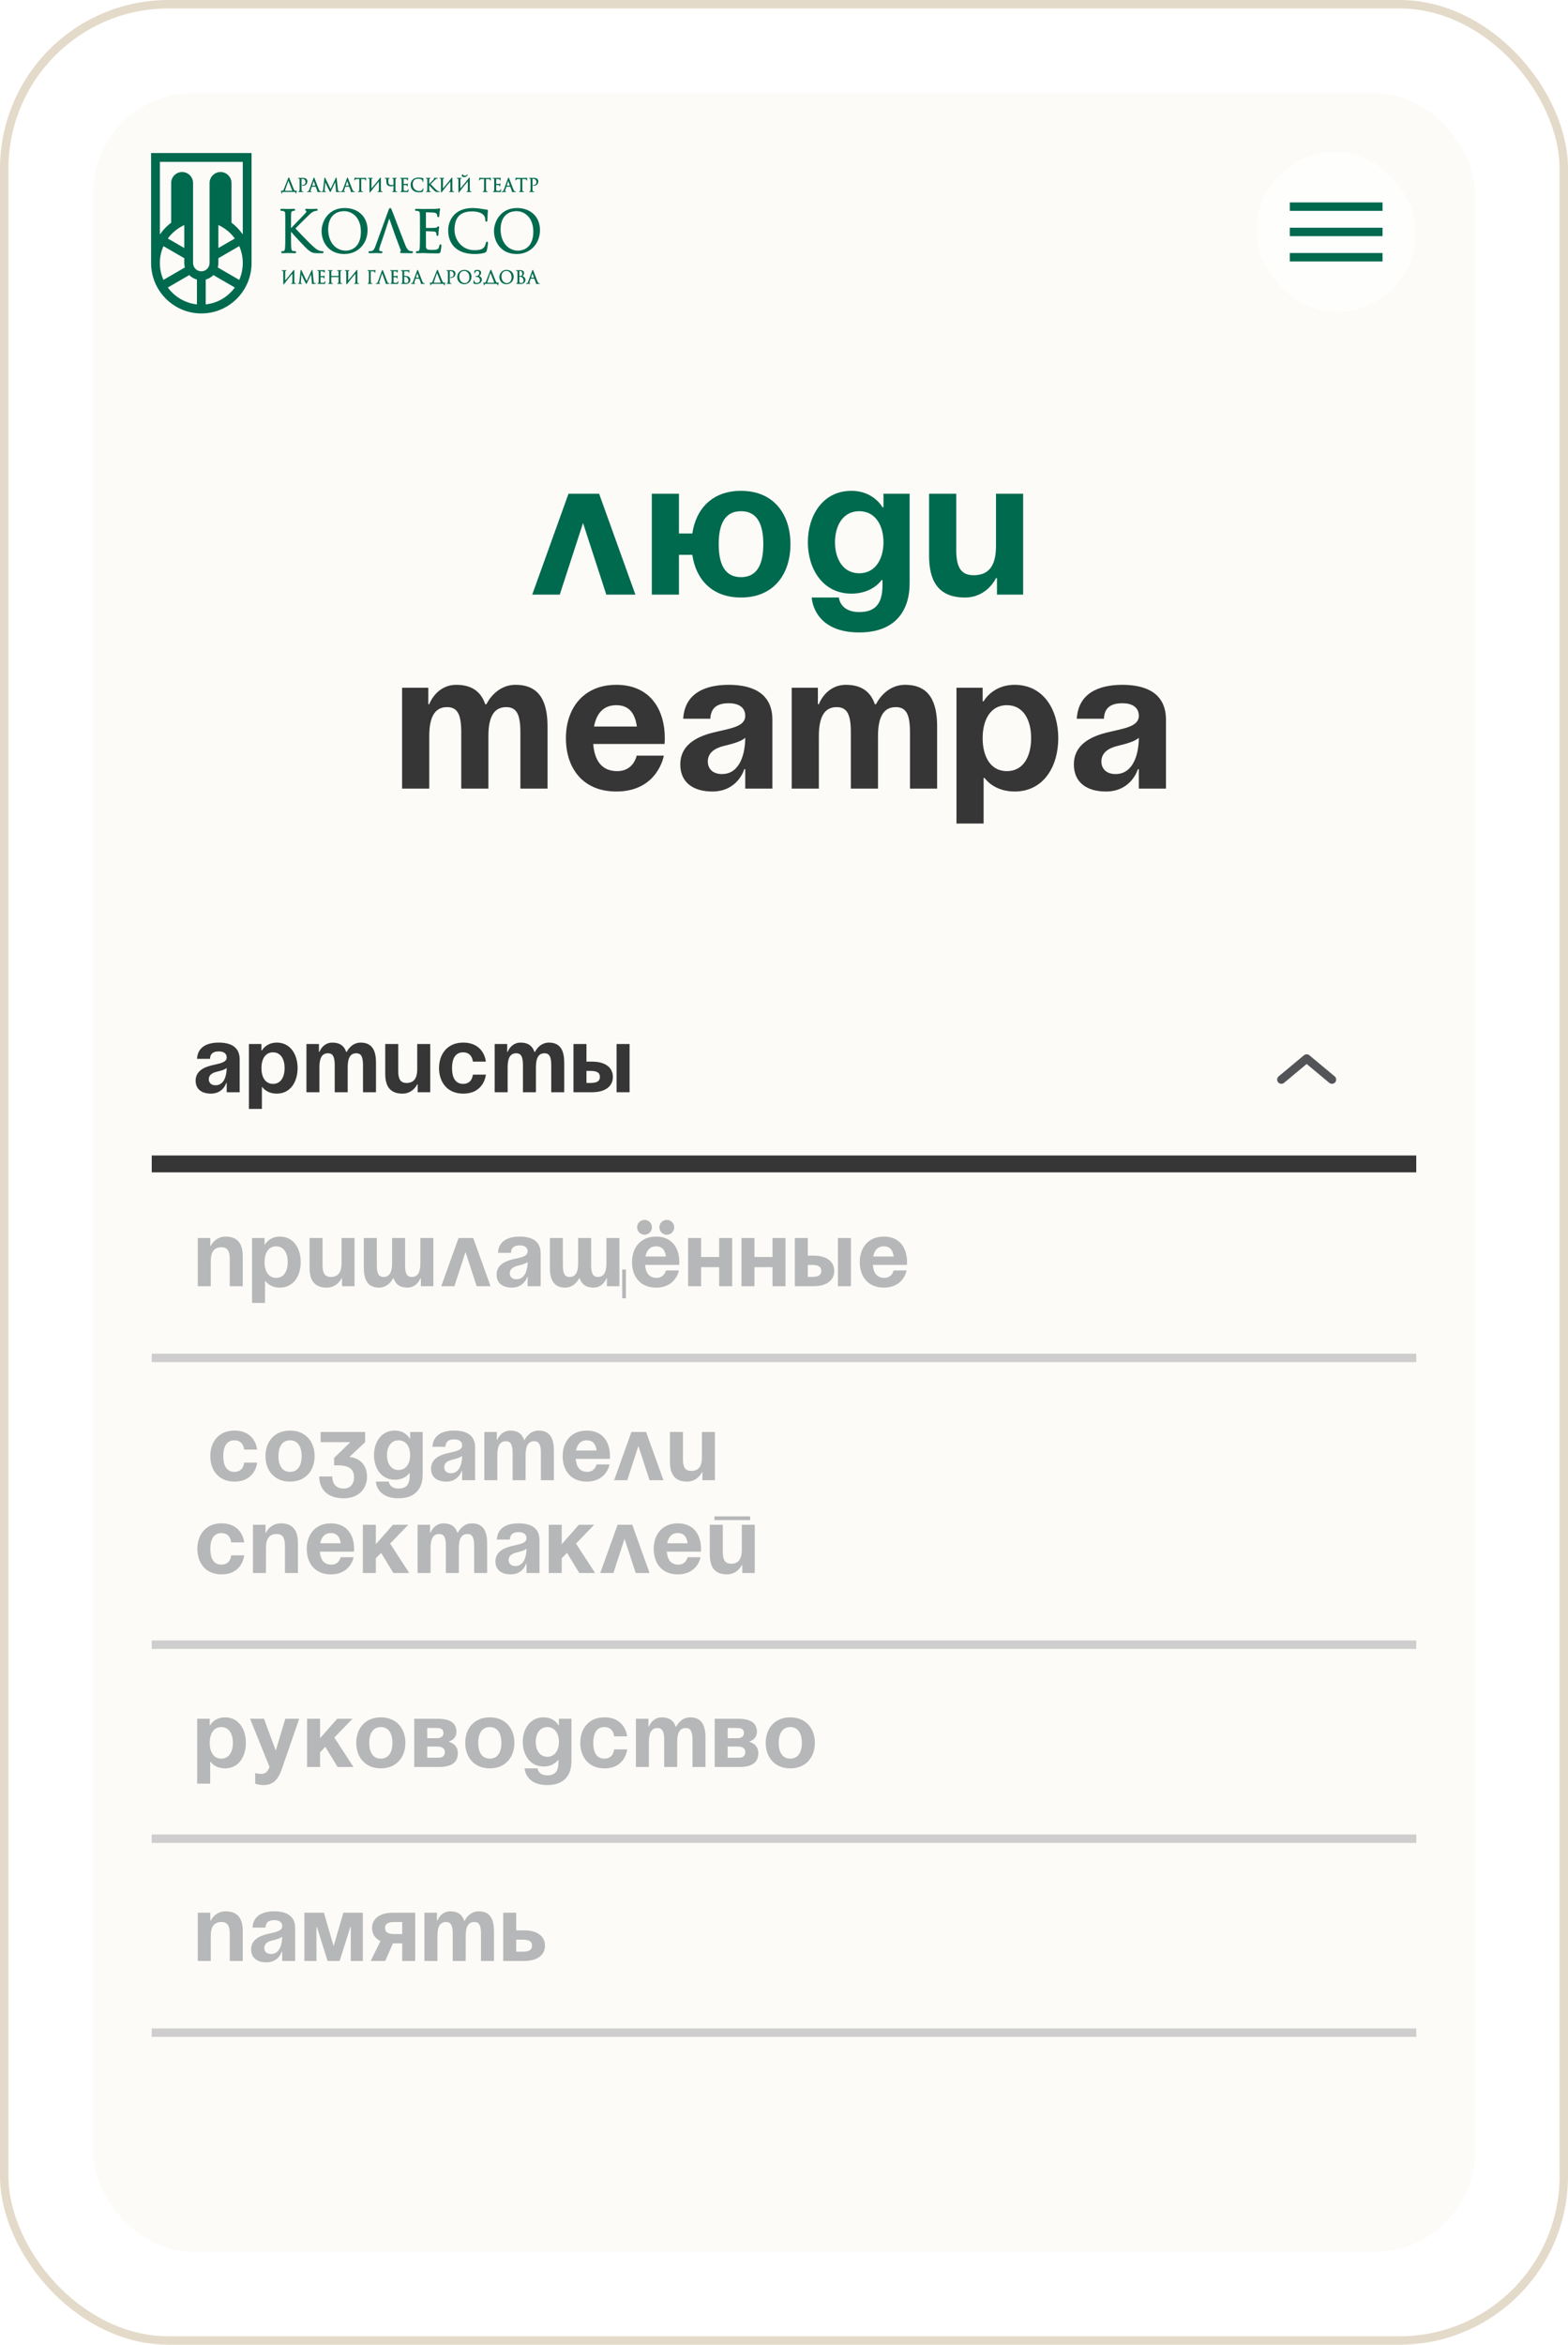
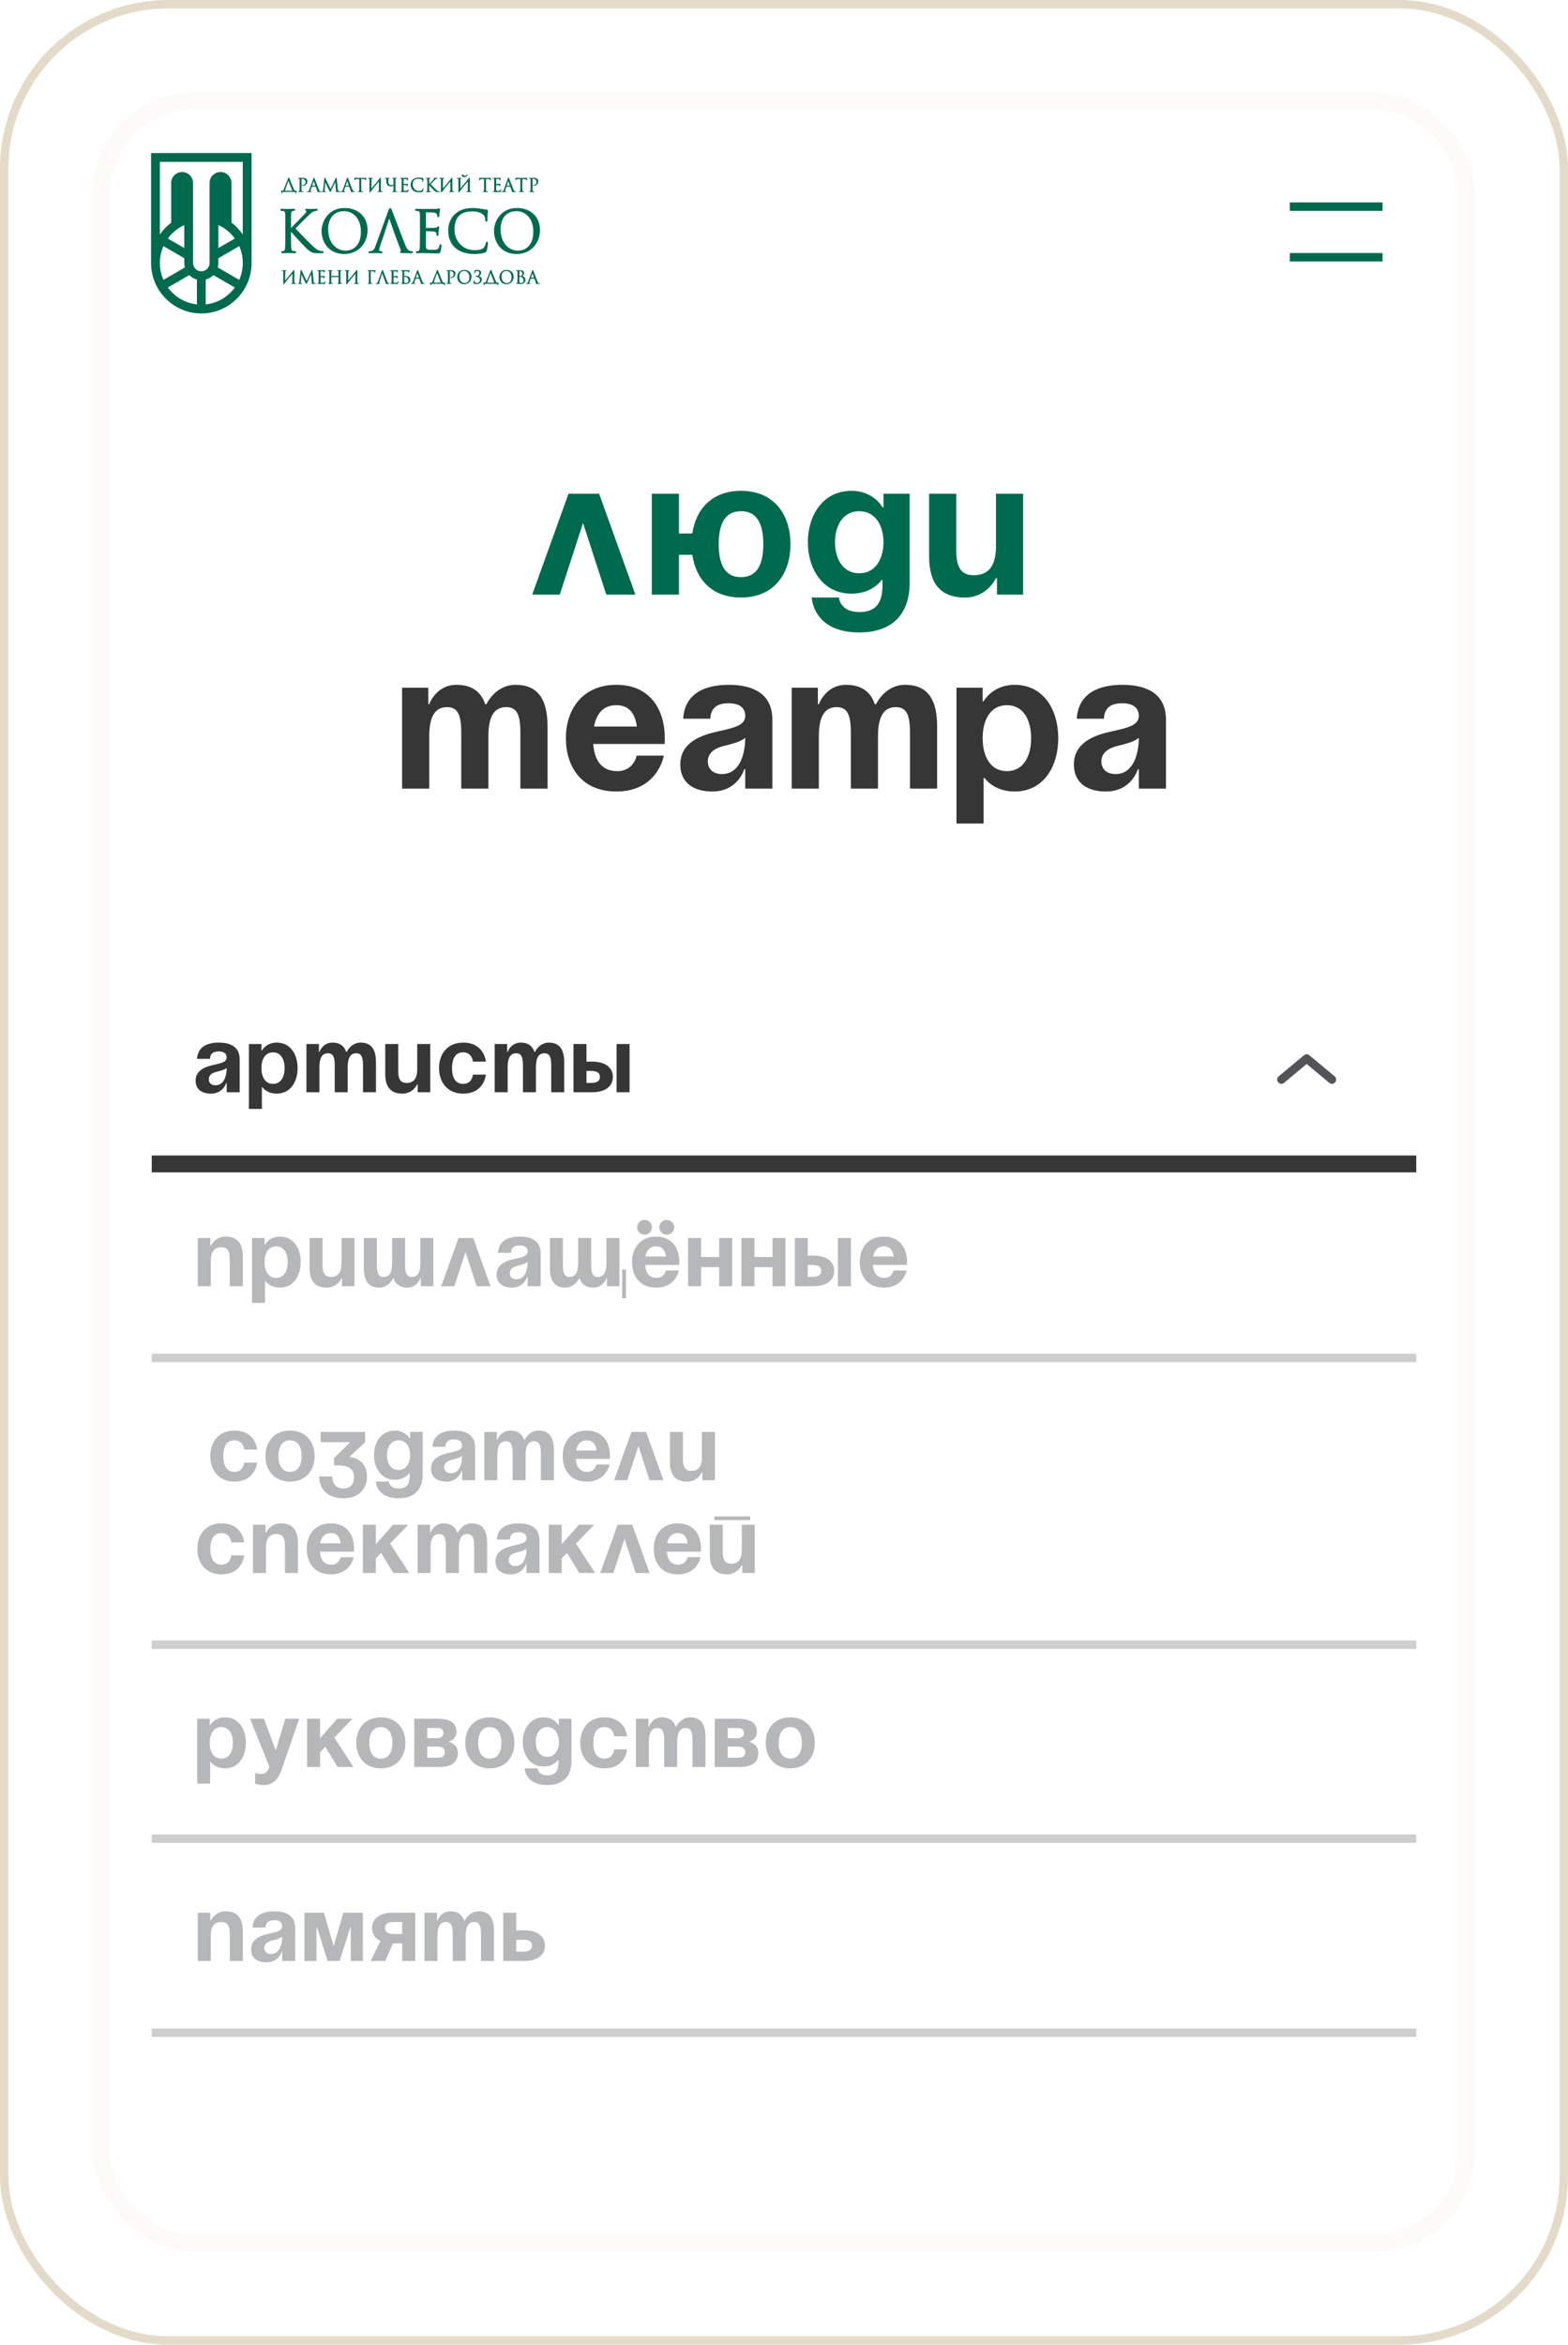
<svg xmlns="http://www.w3.org/2000/svg" width="372" height="556" viewBox="0 0 372 556" fill="none">
-   <rect x="24" y="24" width="324" height="508" rx="22" fill="#FDFBF7" />
  <path d="M72.844 45.457C72.844 45.541 72.943 45.541 72.977 45.541C73.114 45.541 73.266 45.536 73.366 45.533C73.412 45.531 73.448 45.53 73.463 45.53C73.481 45.53 73.523 45.532 73.572 45.534C73.645 45.537 73.736 45.541 73.798 45.541C73.828 45.541 73.849 45.538 73.867 45.53C73.897 45.516 73.914 45.49 73.914 45.458C73.914 45.439 73.907 45.38 73.82 45.38H73.777C73.734 45.38 73.665 45.36 73.665 45.306C73.665 45.234 73.685 45.138 73.721 45.034C73.721 45.034 73.98 44.272 73.981 44.268H74.894C74.911 44.313 75.291 45.324 75.291 45.324L75.294 45.329C75.295 45.331 75.297 45.34 75.297 45.361C75.297 45.371 75.294 45.375 75.292 45.376C75.261 45.385 75.233 45.413 75.233 45.453C75.233 45.525 75.31 45.529 75.391 45.533L75.411 45.534C75.603 45.539 75.844 45.542 76.089 45.542C76.121 45.542 76.146 45.539 76.166 45.533C76.221 45.514 76.226 45.47 76.226 45.458C76.226 45.434 76.217 45.381 76.133 45.381C76.093 45.381 76.033 45.377 75.976 45.357C75.921 45.341 75.797 45.306 75.636 44.907C75.437 44.41 75.005 43.275 74.773 42.667L74.634 42.303C74.585 42.176 74.558 42.115 74.493 42.115C74.425 42.115 74.4 42.177 74.35 42.317L73.373 44.999C73.293 45.219 73.215 45.351 73.051 45.372C73.018 45.376 72.961 45.38 72.933 45.38C72.872 45.38 72.844 45.419 72.844 45.457ZM74.813 44.046L74.814 44.048C74.813 44.046 74.813 44.047 74.813 44.047V44.046ZM74.421 42.928C74.487 43.116 74.742 43.843 74.801 44.011H74.07C74.127 43.836 74.359 43.12 74.421 42.928ZM71.719 44.059C71.715 44.059 71.71 44.059 71.707 44.058L71.719 44.059ZM122.311 42.786C122.373 42.786 122.394 42.731 122.402 42.71C122.412 42.686 122.423 42.658 122.471 42.586C122.52 42.51 122.589 42.476 122.868 42.471C122.868 42.471 123.302 42.465 123.453 42.463V44.238C123.453 44.642 123.453 44.991 123.432 45.171C123.414 45.293 123.396 45.353 123.348 45.363C123.299 45.374 123.257 45.38 123.229 45.38C123.169 45.38 123.143 45.419 123.143 45.457C123.143 45.513 123.183 45.541 123.263 45.541C123.355 45.541 123.518 45.536 123.615 45.532C123.647 45.531 123.678 45.53 123.684 45.53C123.688 45.53 123.709 45.53 123.734 45.531C123.83 45.535 124.03 45.541 124.214 45.541C124.321 45.541 124.333 45.483 124.333 45.457C124.333 45.418 124.307 45.38 124.249 45.38C124.213 45.38 124.122 45.372 124.062 45.363C123.979 45.352 123.952 45.309 123.937 45.171C123.916 44.991 123.916 44.642 123.916 44.238V42.463L124.407 42.471C124.862 42.479 124.879 42.604 124.887 42.663C124.887 42.661 124.891 42.709 124.891 42.709C124.894 42.751 124.9 42.83 124.976 42.83C125.014 42.83 125.057 42.801 125.057 42.722C125.057 42.705 125.06 42.65 125.062 42.585C125.065 42.477 125.07 42.328 125.07 42.246C125.07 42.179 125.046 42.144 124.998 42.144C124.984 42.144 124.969 42.147 124.942 42.152C124.883 42.164 124.77 42.187 124.572 42.187H122.958C122.91 42.187 122.748 42.179 122.622 42.165C122.554 42.16 122.516 42.143 122.488 42.13C122.468 42.121 122.45 42.114 122.429 42.114C122.376 42.114 122.355 42.176 122.339 42.225L122.337 42.23C122.328 42.262 122.239 42.642 122.239 42.697C122.238 42.758 122.275 42.786 122.311 42.786ZM66.864 45.91C66.887 45.91 66.94 45.9 66.94 45.815C66.94 45.71 66.94 45.674 66.956 45.611C66.968 45.562 67.012 45.516 67.252 45.516H69.795C70.119 45.516 70.119 45.629 70.119 45.737V45.785C70.119 45.823 70.119 45.91 70.201 45.91C70.271 45.91 70.286 45.842 70.293 45.814C70.296 45.792 70.314 45.705 70.333 45.613C70.393 45.315 70.398 45.286 70.398 45.275C70.398 45.221 70.363 45.198 70.329 45.198C70.316 45.198 70.299 45.201 70.273 45.207C70.225 45.217 70.153 45.232 70.075 45.232C69.923 45.232 69.798 45.112 69.704 44.876L68.654 42.258C68.599 42.126 68.567 42.071 68.504 42.071C68.44 42.071 68.413 42.133 68.358 42.271L67.303 44.967C67.235 45.146 67.165 45.237 66.971 45.237C66.903 45.237 66.855 45.217 66.819 45.204C66.794 45.194 66.773 45.185 66.751 45.185C66.688 45.185 66.688 45.263 66.688 45.301C66.688 45.34 66.755 45.743 66.781 45.833C66.803 45.902 66.847 45.91 66.864 45.91ZM67.67 45.002C67.67 45.002 68.372 42.98 68.416 42.853C68.476 43.006 69.2 44.863 69.347 45.239C69.037 45.251 68.691 45.259 68.405 45.259C68.216 45.259 67.874 45.256 67.617 45.24C67.623 45.169 67.638 45.093 67.67 45.002ZM70.79 42.337C70.832 42.337 70.898 42.341 70.924 42.347C71.035 42.371 71.062 42.41 71.071 42.547C71.079 42.684 71.079 42.805 71.079 43.478V44.238C71.079 44.642 71.079 44.991 71.058 45.17C71.039 45.305 71.018 45.354 70.974 45.363C70.928 45.373 70.883 45.379 70.853 45.379C70.795 45.379 70.769 45.419 70.769 45.456C70.769 45.513 70.809 45.541 70.888 45.541C70.987 45.541 71.167 45.534 71.253 45.532C71.278 45.53 71.299 45.529 71.303 45.529C71.307 45.529 71.328 45.53 71.352 45.531C71.448 45.534 71.649 45.541 71.832 45.541C71.942 45.541 71.951 45.476 71.951 45.456C71.951 45.419 71.924 45.379 71.866 45.379C71.83 45.379 71.739 45.371 71.678 45.362C71.597 45.351 71.569 45.309 71.555 45.171C71.533 44.991 71.533 44.642 71.533 44.238V42.463C71.533 42.437 71.537 42.429 71.538 42.426C71.57 42.413 71.633 42.405 71.703 42.405H71.722C71.83 42.404 72.056 42.402 72.256 42.606C72.458 42.812 72.482 43.064 72.482 43.237C72.482 43.413 72.41 43.577 72.282 43.699C72.152 43.821 71.978 43.888 71.789 43.888C71.71 43.888 71.621 43.888 71.621 43.978C71.621 44.025 71.662 44.058 71.719 44.058C71.743 44.063 71.775 44.063 71.81 44.063C72.463 44.063 72.919 43.621 72.919 42.985C72.919 42.742 72.795 42.537 72.689 42.435C72.612 42.362 72.41 42.173 71.852 42.173C71.735 42.173 71.599 42.178 71.489 42.181C71.414 42.184 71.349 42.187 71.311 42.187C71.301 42.187 71.27 42.185 71.231 42.183C71.13 42.18 70.962 42.173 70.825 42.173C70.725 42.173 70.704 42.22 70.704 42.26C70.704 42.304 70.741 42.337 70.79 42.337ZM76.429 45.541C76.504 45.541 76.614 45.537 76.696 45.533C76.739 45.531 76.776 45.529 76.789 45.529C76.799 45.529 76.828 45.531 76.865 45.533C76.951 45.536 77.081 45.541 77.19 45.541C77.222 45.541 77.319 45.541 77.319 45.453C77.319 45.428 77.305 45.406 77.283 45.393C77.268 45.384 77.251 45.38 77.233 45.38C77.21 45.38 77.15 45.375 77.082 45.36C77.038 45.351 77.008 45.316 77.008 45.275C77.008 45.202 77.008 45.125 77.013 45.057C77.013 45.057 77.13 43.697 77.171 43.219C77.316 43.539 77.64 44.237 77.674 44.304L77.739 44.434C77.854 44.664 78.093 45.144 78.179 45.307L78.193 45.333C78.276 45.491 78.298 45.533 78.356 45.533C78.422 45.533 78.443 45.489 78.512 45.343L78.545 45.275C78.545 45.275 79.298 43.67 79.531 43.174L79.723 45.24C79.731 45.316 79.73 45.35 79.728 45.366C79.676 45.383 79.661 45.413 79.661 45.438C79.661 45.525 79.757 45.534 79.843 45.54C79.883 45.544 79.943 45.543 80.012 45.542L80.126 45.54H80.565C80.693 45.54 80.706 45.48 80.706 45.452C80.706 45.44 80.703 45.379 80.621 45.379C80.581 45.379 80.474 45.379 80.356 45.342C80.2 45.293 80.175 45.064 80.159 44.928L79.871 42.276C79.865 42.215 79.854 42.114 79.769 42.114C79.702 42.114 79.673 42.178 79.658 42.213C79.658 42.212 78.662 44.348 78.438 44.828L77.167 42.208C77.155 42.181 77.126 42.114 77.057 42.114C76.982 42.114 76.966 42.2 76.959 42.233C76.959 42.236 76.65 45.053 76.65 45.053L76.648 45.067C76.629 45.243 76.612 45.35 76.518 45.367C76.457 45.379 76.431 45.379 76.399 45.379C76.344 45.379 76.305 45.409 76.305 45.452C76.305 45.486 76.321 45.541 76.429 45.541ZM91.37 42.337C91.413 42.337 91.479 42.341 91.504 42.347C91.614 42.371 91.643 42.41 91.652 42.548C91.651 42.545 91.655 42.917 91.655 42.917C91.662 43.304 91.706 43.555 91.792 43.706C91.911 43.922 92.038 44.01 92.194 44.078C92.356 44.148 92.568 44.186 92.808 44.186C92.982 44.186 93.231 44.109 93.36 44.061C93.359 44.496 93.356 44.99 93.335 45.17C93.316 45.293 93.299 45.353 93.25 45.363C93.203 45.374 93.16 45.38 93.132 45.38C93.073 45.38 93.045 45.419 93.045 45.457C93.045 45.513 93.086 45.541 93.165 45.541C93.258 45.541 93.42 45.536 93.518 45.532C93.55 45.531 93.582 45.53 93.587 45.53C93.591 45.53 93.612 45.53 93.638 45.531C93.734 45.535 93.935 45.541 94.117 45.541C94.224 45.541 94.236 45.483 94.236 45.457C94.236 45.419 94.21 45.38 94.151 45.38C94.115 45.38 94.025 45.372 93.965 45.363C93.882 45.352 93.854 45.309 93.84 45.171C93.819 44.991 93.819 44.642 93.819 44.238V43.478C93.819 42.806 93.819 42.685 93.827 42.548C93.836 42.395 93.871 42.362 93.945 42.349C93.995 42.34 94.017 42.337 94.044 42.337C94.093 42.337 94.129 42.305 94.129 42.261C94.129 42.221 94.108 42.174 94.01 42.174C93.917 42.174 93.755 42.181 93.659 42.184C93.624 42.186 93.592 42.188 93.587 42.188C93.582 42.188 93.553 42.186 93.522 42.184C93.429 42.181 93.257 42.174 93.153 42.174C93.054 42.174 93.033 42.221 93.033 42.261C93.033 42.305 93.07 42.337 93.118 42.337C93.142 42.337 93.196 42.34 93.238 42.352C93.293 42.365 93.343 42.397 93.347 42.547C93.347 42.547 93.358 43.594 93.36 43.781C93.197 43.87 93 43.881 92.92 43.881L92.874 43.882C92.73 43.883 92.568 43.884 92.444 43.803C92.337 43.734 92.256 43.662 92.201 43.54C92.14 43.402 92.132 43.147 92.132 42.891C92.132 42.894 92.144 42.548 92.144 42.548C92.153 42.393 92.188 42.361 92.26 42.35C92.312 42.341 92.335 42.338 92.36 42.338C92.409 42.338 92.446 42.306 92.446 42.262C92.446 42.222 92.425 42.175 92.327 42.175C92.243 42.175 92.107 42.181 92.008 42.184C91.957 42.186 91.913 42.188 91.901 42.188C91.889 42.188 91.855 42.186 91.812 42.185C91.71 42.18 91.54 42.175 91.406 42.175C91.307 42.175 91.287 42.221 91.287 42.262C91.287 42.287 91.298 42.309 91.32 42.323C91.334 42.331 91.351 42.337 91.37 42.337ZM87.372 42.337C87.415 42.337 87.479 42.341 87.506 42.348C87.616 42.372 87.645 42.41 87.653 42.548C87.658 42.615 87.658 42.68 87.658 42.81L87.662 43.478V45.465L87.663 45.457C87.642 45.587 87.69 45.625 87.72 45.636C87.767 45.653 87.819 45.625 87.859 45.561C87.856 45.565 87.908 45.495 87.908 45.495L88.265 45.032C88.84 44.279 89.438 43.568 89.9 43.025V44.237C89.9 44.642 89.9 44.99 89.878 45.169C89.86 45.304 89.839 45.353 89.795 45.362C89.758 45.371 89.708 45.379 89.674 45.379C89.616 45.379 89.589 45.418 89.589 45.456C89.589 45.512 89.629 45.54 89.708 45.54C89.802 45.54 89.965 45.535 90.062 45.531C90.095 45.53 90.126 45.529 90.13 45.529C90.135 45.529 90.156 45.53 90.18 45.53C90.277 45.534 90.477 45.54 90.66 45.54C90.769 45.54 90.78 45.482 90.78 45.456C90.78 45.418 90.753 45.379 90.694 45.379C90.66 45.379 90.566 45.371 90.508 45.362C90.426 45.351 90.397 45.307 90.384 45.171C90.361 44.99 90.361 44.642 90.361 44.237V42.285L90.361 42.293C90.381 42.163 90.335 42.125 90.305 42.114C90.257 42.096 90.205 42.123 90.166 42.188C89.347 43.251 88.771 43.946 88.125 44.7C88.125 43.317 88.125 42.681 88.133 42.547C88.142 42.393 88.176 42.361 88.251 42.348C88.3 42.339 88.324 42.336 88.349 42.336C88.398 42.336 88.435 42.303 88.435 42.259C88.435 42.219 88.413 42.172 88.315 42.172C88.222 42.172 88.059 42.18 87.962 42.183C87.929 42.184 87.899 42.186 87.893 42.186C87.888 42.186 87.865 42.185 87.837 42.183C87.745 42.18 87.553 42.172 87.407 42.172C87.308 42.172 87.287 42.219 87.287 42.259C87.287 42.304 87.323 42.337 87.372 42.337ZM125.582 42.337C125.625 42.337 125.689 42.341 125.716 42.348C125.826 42.372 125.855 42.41 125.863 42.548C125.872 42.684 125.872 42.805 125.872 43.478V44.238C125.872 44.642 125.872 44.991 125.85 45.17C125.831 45.305 125.81 45.354 125.766 45.363C125.719 45.373 125.676 45.379 125.646 45.379C125.588 45.379 125.561 45.419 125.561 45.456C125.561 45.513 125.602 45.541 125.681 45.541C125.781 45.541 125.961 45.534 126.048 45.531C126.071 45.53 126.091 45.529 126.094 45.529C126.098 45.529 126.119 45.53 126.145 45.531C126.241 45.534 126.44 45.541 126.624 45.541C126.735 45.541 126.743 45.476 126.743 45.456C126.743 45.419 126.717 45.379 126.659 45.379C126.623 45.379 126.529 45.371 126.471 45.362C126.389 45.351 126.361 45.309 126.347 45.171C126.326 44.991 126.326 44.642 126.326 44.238V42.463C126.326 42.436 126.329 42.429 126.329 42.426H126.331C126.359 42.414 126.423 42.405 126.494 42.405H126.514C126.622 42.404 126.848 42.402 127.048 42.606C127.251 42.814 127.275 43.065 127.275 43.237C127.275 43.413 127.204 43.577 127.075 43.699C126.946 43.821 126.77 43.888 126.58 43.888C126.502 43.888 126.413 43.888 126.413 43.978C126.413 44.026 126.455 44.058 126.513 44.058L126.501 44.057C126.525 44.063 126.564 44.063 126.602 44.063C127.256 44.063 127.713 43.621 127.713 42.985C127.713 42.741 127.588 42.536 127.482 42.434C127.404 42.362 127.202 42.173 126.646 42.173C126.528 42.173 126.391 42.177 126.281 42.181C126.206 42.184 126.141 42.186 126.104 42.186C126.094 42.186 126.063 42.184 126.023 42.183C125.923 42.18 125.755 42.173 125.618 42.173C125.518 42.173 125.497 42.219 125.497 42.26C125.497 42.304 125.533 42.337 125.582 42.337ZM84.1 42.786C84.163 42.786 84.185 42.729 84.192 42.71C84.202 42.685 84.214 42.656 84.259 42.585C84.309 42.51 84.379 42.476 84.657 42.471C84.657 42.471 85.092 42.465 85.243 42.463V44.238C85.243 44.642 85.243 44.991 85.221 45.17C85.204 45.291 85.187 45.353 85.138 45.363C85.09 45.374 85.047 45.38 85.018 45.38C84.959 45.38 84.933 45.419 84.933 45.457C84.933 45.513 84.973 45.541 85.052 45.541C85.144 45.541 85.305 45.536 85.401 45.532C85.438 45.531 85.469 45.53 85.474 45.53C85.478 45.53 85.498 45.53 85.522 45.531C85.618 45.535 85.819 45.541 86.003 45.541C86.11 45.541 86.122 45.483 86.122 45.457C86.122 45.419 86.096 45.38 86.037 45.38C86.001 45.38 85.908 45.372 85.851 45.363C85.768 45.352 85.741 45.309 85.725 45.171C85.704 44.991 85.704 44.642 85.704 44.238V42.463L86.196 42.471C86.651 42.479 86.668 42.604 86.676 42.663C86.675 42.66 86.679 42.709 86.679 42.709C86.682 42.748 86.688 42.83 86.764 42.83C86.802 42.83 86.845 42.801 86.845 42.722C86.845 42.705 86.847 42.65 86.85 42.585C86.854 42.477 86.858 42.328 86.858 42.246C86.858 42.179 86.834 42.144 86.787 42.144C86.773 42.144 86.757 42.147 86.731 42.152C86.671 42.164 86.559 42.187 86.361 42.187H84.746C84.698 42.187 84.537 42.179 84.411 42.165C84.344 42.16 84.305 42.143 84.277 42.131C84.256 42.121 84.237 42.114 84.216 42.114C84.164 42.114 84.143 42.175 84.126 42.229L84.123 42.235L84.122 42.242C84.028 42.648 84.028 42.685 84.028 42.697C84.028 42.758 84.065 42.786 84.1 42.786ZM80.924 45.541C81.061 45.541 81.212 45.536 81.312 45.533C81.359 45.531 81.395 45.53 81.41 45.53C81.427 45.53 81.468 45.532 81.517 45.534C81.59 45.537 81.682 45.541 81.746 45.541C81.775 45.541 81.797 45.538 81.814 45.53C81.844 45.516 81.862 45.49 81.862 45.458C81.862 45.445 81.857 45.38 81.767 45.38H81.724C81.68 45.38 81.611 45.36 81.611 45.306C81.611 45.234 81.632 45.138 81.669 45.034C81.669 45.033 81.926 44.272 81.927 44.268H82.842L83.239 45.324C83.243 45.331 83.245 45.34 83.245 45.361C83.245 45.371 83.241 45.375 83.24 45.376C83.208 45.385 83.18 45.413 83.18 45.453C83.18 45.525 83.256 45.529 83.338 45.533L83.358 45.534C83.551 45.539 83.791 45.542 84.035 45.542C84.068 45.542 84.093 45.539 84.113 45.533C84.168 45.514 84.172 45.47 84.172 45.458C84.172 45.434 84.164 45.381 84.079 45.381C84.022 45.381 83.969 45.373 83.923 45.357C83.868 45.341 83.744 45.305 83.585 44.907C83.403 44.453 83.015 43.439 82.784 42.833L82.581 42.303C82.533 42.179 82.506 42.115 82.439 42.115C82.372 42.115 82.347 42.177 82.295 42.317L81.319 44.999C81.24 45.219 81.162 45.351 80.999 45.372C80.966 45.376 80.908 45.38 80.881 45.38C80.82 45.38 80.792 45.419 80.792 45.457C80.792 45.541 80.888 45.541 80.924 45.541ZM82.761 44.046L82.762 44.048C82.761 44.046 82.761 44.047 82.761 44.047V44.046ZM82.368 42.929C82.435 43.118 82.69 43.843 82.749 44.011H82.017C82.073 43.839 82.306 43.123 82.368 42.929ZM99.42 45.602C99.679 45.602 100.022 45.575 100.213 45.5C100.307 45.458 100.325 45.437 100.355 45.343C100.398 45.194 100.452 44.813 100.452 44.773C100.452 44.663 100.385 44.658 100.371 44.658C100.297 44.658 100.284 44.73 100.279 44.765C100.266 44.837 100.213 45.017 100.132 45.101C99.971 45.267 99.73 45.301 99.42 45.301C98.479 45.301 97.916 44.523 97.916 43.771C97.916 42.822 98.338 42.38 99.243 42.38C99.542 42.38 100.235 42.441 100.235 43.016C100.235 43.065 100.235 43.158 100.32 43.158C100.413 43.158 100.413 43.036 100.413 42.834C100.413 42.662 100.427 42.509 100.436 42.417C100.44 42.374 100.444 42.346 100.444 42.329C100.444 42.266 100.405 42.23 100.337 42.23C100.282 42.23 100.195 42.215 100.085 42.197C99.883 42.161 99.605 42.114 99.274 42.114C98.651 42.114 98.149 42.314 97.825 42.692C97.573 42.986 97.429 43.392 97.429 43.806C97.429 44.931 98.173 45.602 99.42 45.602ZM95.004 42.337C95.047 42.337 95.111 42.341 95.138 42.347C95.253 42.372 95.269 42.413 95.28 42.503C95.289 42.572 95.293 42.748 95.293 43.478V44.238C95.293 44.796 95.283 45.116 95.264 45.217C95.239 45.341 95.221 45.352 95.182 45.364C95.154 45.374 95.112 45.379 95.068 45.379C95.01 45.379 94.983 45.419 94.983 45.456C94.983 45.513 95.023 45.541 95.102 45.541C95.149 45.541 95.221 45.538 95.3 45.536C95.382 45.532 95.467 45.529 95.524 45.529C95.561 45.529 95.614 45.531 95.687 45.535C95.854 45.542 96.135 45.554 96.588 45.554C96.757 45.554 96.828 45.554 96.869 45.404C96.891 45.312 96.926 45.013 96.926 44.972C96.926 44.944 96.926 44.856 96.85 44.856C96.781 44.856 96.767 44.926 96.761 44.962C96.734 45.125 96.691 45.197 96.598 45.236C96.495 45.28 96.306 45.28 96.205 45.28C95.797 45.28 95.756 45.223 95.756 44.976V43.878C95.86 43.879 96.239 43.887 96.344 43.9C96.499 43.915 96.516 43.978 96.525 44.013C96.542 44.064 96.542 44.1 96.542 44.143C96.542 44.195 96.575 44.232 96.622 44.232C96.703 44.232 96.703 44.136 96.703 44.099C96.703 43.938 96.734 43.727 96.748 43.636C96.754 43.597 96.755 43.588 96.755 43.58C96.755 43.518 96.716 43.495 96.682 43.495C96.643 43.495 96.619 43.523 96.585 43.562L96.579 43.57C96.556 43.596 96.508 43.604 96.412 43.612C96.341 43.618 96.032 43.62 95.757 43.62V42.448C95.828 42.449 95.98 42.454 96.095 42.457C96.178 42.46 96.222 42.461 96.231 42.461C96.458 42.461 96.55 42.534 96.568 42.573C96.591 42.623 96.601 42.688 96.601 42.717C96.601 42.81 96.669 42.815 96.683 42.815C96.703 42.815 96.752 42.807 96.767 42.731C96.775 42.693 96.779 42.605 96.785 42.527C96.787 42.488 96.789 42.455 96.79 42.44C96.798 42.372 96.807 42.328 96.815 42.295C96.821 42.27 96.825 42.251 96.825 42.232C96.825 42.177 96.792 42.134 96.748 42.134C96.726 42.134 96.708 42.145 96.694 42.152C96.686 42.157 96.68 42.16 96.673 42.162C96.662 42.164 96.578 42.171 96.493 42.178C96.429 42.182 96 42.186 95.525 42.186C95.52 42.186 95.496 42.185 95.469 42.183C95.376 42.18 95.184 42.172 95.039 42.172C94.939 42.172 94.918 42.219 94.918 42.259C94.918 42.304 94.955 42.337 95.004 42.337ZM108.464 42.337C108.506 42.337 108.572 42.341 108.598 42.347C108.708 42.371 108.736 42.41 108.745 42.548C108.75 42.615 108.75 42.681 108.75 42.81L108.754 43.478V45.465L108.755 45.457C108.734 45.587 108.781 45.624 108.812 45.636C108.86 45.654 108.911 45.626 108.95 45.561C108.947 45.565 109 45.496 109 45.496C108.999 45.497 109.184 45.256 109.184 45.256L109.356 45.033C109.81 44.439 110.316 43.818 110.992 43.025V44.238C110.992 44.642 110.992 44.991 110.97 45.17C110.951 45.304 110.93 45.354 110.886 45.363C110.84 45.373 110.795 45.379 110.766 45.379C110.707 45.379 110.68 45.419 110.68 45.456C110.68 45.513 110.721 45.541 110.801 45.541C110.892 45.541 111.055 45.535 111.151 45.532C111.187 45.531 111.217 45.529 111.223 45.529C111.227 45.529 111.249 45.53 111.273 45.531C111.369 45.534 111.569 45.541 111.752 45.541C111.86 45.541 111.871 45.482 111.871 45.456C111.871 45.419 111.845 45.379 111.786 45.379C111.75 45.379 111.659 45.371 111.6 45.362C111.518 45.351 111.488 45.307 111.475 45.171C111.453 44.991 111.453 44.642 111.453 44.238V42.285L111.453 42.293C111.473 42.163 111.425 42.125 111.395 42.114C111.349 42.096 111.297 42.124 111.257 42.188C110.43 43.261 109.838 43.975 109.215 44.703C109.215 43.359 109.215 42.681 109.224 42.547C109.233 42.394 109.269 42.361 109.342 42.348C109.39 42.34 109.414 42.336 109.44 42.336C109.489 42.336 109.526 42.304 109.526 42.26C109.526 42.22 109.505 42.173 109.405 42.173C109.313 42.173 109.15 42.18 109.053 42.183C109.02 42.184 108.99 42.186 108.984 42.186C108.98 42.186 108.956 42.185 108.928 42.184C108.836 42.18 108.644 42.173 108.497 42.173C108.399 42.173 108.378 42.219 108.378 42.26C108.378 42.304 108.415 42.337 108.464 42.337ZM110.156 42.013C110.501 42 110.846 41.703 110.954 41.546C110.968 41.528 110.985 41.504 110.985 41.469L110.983 41.456C110.968 41.399 110.923 41.393 110.903 41.393C110.875 41.393 110.833 41.414 110.793 41.449C110.641 41.591 110.47 41.663 110.274 41.67C110.091 41.673 109.99 41.64 109.88 41.439V41.437C109.881 41.419 109.883 41.389 109.861 41.365L109.851 41.358C109.835 41.347 109.807 41.336 109.79 41.336C109.748 41.336 109.711 41.372 109.701 41.383C109.7 41.385 109.556 41.553 109.558 41.552C109.531 41.58 109.524 41.623 109.54 41.662C109.611 41.897 109.825 42.019 110.156 42.013ZM119.134 45.541C119.272 45.541 119.423 45.536 119.523 45.533C119.569 45.531 119.606 45.53 119.621 45.53C119.639 45.53 119.681 45.532 119.73 45.534C119.802 45.537 119.894 45.541 119.956 45.541C120.06 45.541 120.072 45.483 120.072 45.457C120.072 45.439 120.065 45.38 119.977 45.38H119.935C119.891 45.38 119.822 45.36 119.822 45.305C119.822 45.234 119.843 45.138 119.88 45.033C119.88 45.033 120.137 44.272 120.138 44.268H121.053C121.064 44.3 121.45 45.323 121.45 45.323C121.453 45.331 121.455 45.34 121.455 45.361C121.455 45.371 121.452 45.374 121.451 45.376C121.419 45.385 121.39 45.413 121.39 45.453C121.39 45.525 121.468 45.529 121.549 45.533L121.569 45.534C121.762 45.539 122.003 45.541 122.248 45.541C122.36 45.541 122.384 45.495 122.384 45.457C122.384 45.434 122.374 45.38 122.289 45.38C122.25 45.38 122.192 45.376 122.133 45.356C122.079 45.341 121.956 45.304 121.795 44.906C121.614 44.455 121.244 43.485 120.999 42.844L120.791 42.301C120.744 42.178 120.717 42.114 120.65 42.114C120.584 42.114 120.56 42.172 120.507 42.316L119.53 44.998C119.451 45.218 119.373 45.35 119.209 45.371C119.177 45.375 119.119 45.379 119.091 45.379C119.029 45.379 119.001 45.418 119.001 45.456C119.001 45.541 119.101 45.541 119.134 45.541ZM120.971 44.046L120.972 44.048C120.971 44.046 120.971 44.047 120.971 44.047V44.046ZM120.58 42.928C120.646 43.116 120.9 43.843 120.96 44.011H120.226C120.28 43.845 120.517 43.121 120.58 42.928ZM113.698 42.786C113.76 42.786 113.781 42.729 113.789 42.71C113.801 42.681 113.813 42.654 113.856 42.586C113.907 42.51 113.976 42.476 114.254 42.471C114.254 42.471 114.689 42.465 114.839 42.463V44.238C114.839 44.642 114.839 44.991 114.818 45.17C114.799 45.306 114.778 45.354 114.734 45.363C114.698 45.371 114.648 45.38 114.615 45.38C114.556 45.38 114.529 45.419 114.529 45.457C114.529 45.495 114.549 45.541 114.648 45.541C114.741 45.541 114.904 45.536 115.001 45.532C115.035 45.531 115.065 45.53 115.071 45.53C115.075 45.53 115.096 45.53 115.12 45.531C115.217 45.535 115.417 45.541 115.6 45.541C115.708 45.541 115.72 45.483 115.72 45.457C115.72 45.419 115.693 45.38 115.636 45.38C115.6 45.38 115.51 45.372 115.447 45.363C115.365 45.352 115.338 45.309 115.324 45.171C115.303 44.991 115.303 44.642 115.303 44.238V42.463L115.794 42.471C116.249 42.479 116.265 42.604 116.274 42.663C116.272 42.66 116.277 42.709 116.277 42.709C116.279 42.748 116.285 42.83 116.362 42.83C116.403 42.83 116.444 42.796 116.444 42.722C116.444 42.705 116.446 42.65 116.448 42.585C116.451 42.477 116.456 42.328 116.456 42.246C116.456 42.179 116.432 42.144 116.384 42.144C116.37 42.144 116.354 42.147 116.329 42.152C116.268 42.164 116.156 42.187 115.957 42.187H114.343C114.296 42.187 114.134 42.179 114.009 42.165C113.941 42.16 113.903 42.143 113.875 42.131C113.854 42.121 113.835 42.114 113.814 42.114C113.762 42.114 113.743 42.171 113.728 42.217L113.723 42.229L113.722 42.234C113.721 42.238 113.626 42.641 113.626 42.696C113.626 42.766 113.671 42.786 113.698 42.786ZM101.094 42.337C101.136 42.337 101.202 42.341 101.228 42.347C101.338 42.371 101.367 42.41 101.375 42.548C101.384 42.684 101.384 42.805 101.384 43.478V44.238C101.384 44.642 101.384 44.991 101.363 45.17C101.346 45.29 101.327 45.353 101.279 45.363C101.231 45.373 101.188 45.379 101.159 45.379C101.101 45.379 101.074 45.419 101.074 45.456C101.074 45.513 101.114 45.541 101.194 45.541C101.279 45.541 101.418 45.536 101.509 45.533C101.556 45.531 101.595 45.529 101.606 45.529C101.616 45.529 101.645 45.531 101.681 45.532C101.782 45.536 101.95 45.541 102.101 45.541C102.209 45.541 102.22 45.482 102.22 45.456C102.22 45.419 102.194 45.379 102.135 45.379C102.106 45.379 102.049 45.373 101.975 45.362C101.893 45.351 101.864 45.307 101.85 45.171C101.829 44.991 101.829 44.642 101.829 44.238V43.929C102.12 44.267 102.902 45.111 103.08 45.258C103.081 45.259 103.113 45.284 103.113 45.284C103.279 45.416 103.399 45.512 103.628 45.533C103.726 45.541 103.811 45.541 103.929 45.541H104.149C104.189 45.541 104.296 45.541 104.296 45.457C104.296 45.421 104.268 45.38 104.189 45.38C104.156 45.38 104.042 45.37 103.943 45.327C103.745 45.245 103.673 45.177 103.328 44.856L103.316 44.845C103.145 44.687 102.353 43.865 102.166 43.665C102.33 43.487 102.977 42.852 103.078 42.755L103.157 42.679C103.3 42.54 103.386 42.456 103.529 42.393C103.605 42.359 103.688 42.337 103.749 42.337C103.831 42.337 103.843 42.287 103.843 42.257C103.843 42.219 103.823 42.174 103.729 42.174C103.653 42.174 103.492 42.18 103.395 42.184C103.357 42.186 103.32 42.188 103.314 42.188C103.263 42.188 103.201 42.183 103.142 42.18C103.086 42.178 103.033 42.174 102.991 42.174C102.916 42.174 102.889 42.218 102.889 42.257C102.889 42.309 102.94 42.33 102.96 42.338C102.972 42.342 102.984 42.346 102.984 42.381C102.984 42.43 102.874 42.544 102.785 42.636L102.766 42.657C102.684 42.746 102.423 43.014 102.194 43.251C102.044 43.405 101.909 43.544 101.829 43.627V43.478C101.829 42.806 101.829 42.685 101.837 42.548C101.846 42.395 101.88 42.362 101.955 42.349C102.005 42.34 102.026 42.337 102.053 42.337C102.101 42.337 102.139 42.304 102.139 42.261C102.139 42.221 102.118 42.174 102.018 42.174C101.934 42.174 101.802 42.18 101.706 42.183C101.657 42.185 101.615 42.188 101.602 42.188C101.596 42.188 101.57 42.186 101.539 42.184C101.445 42.181 101.271 42.174 101.128 42.174C101.029 42.174 101.009 42.221 101.009 42.261C101.009 42.304 101.045 42.337 101.094 42.337ZM116.969 42.337C117.011 42.337 117.077 42.341 117.103 42.348C117.219 42.372 117.235 42.413 117.246 42.503C117.254 42.572 117.258 42.741 117.258 43.478V44.238C117.258 44.796 117.249 45.116 117.229 45.218C117.204 45.341 117.187 45.351 117.146 45.364C117.119 45.374 117.077 45.379 117.033 45.379C116.974 45.379 116.948 45.419 116.948 45.456C116.948 45.513 116.988 45.541 117.068 45.541C117.114 45.541 117.186 45.538 117.262 45.536C117.346 45.532 117.432 45.529 117.49 45.529C117.527 45.529 117.579 45.531 117.653 45.535C117.82 45.542 118.1 45.554 118.553 45.554C118.723 45.554 118.795 45.554 118.835 45.404C118.858 45.307 118.892 45.011 118.892 44.972C118.892 44.944 118.892 44.856 118.816 44.856C118.746 44.856 118.733 44.929 118.727 44.963C118.699 45.125 118.656 45.197 118.564 45.236C118.461 45.28 118.278 45.28 118.169 45.28C117.763 45.28 117.721 45.223 117.721 44.976V43.878C117.826 43.879 118.202 43.887 118.311 43.9C118.464 43.915 118.482 43.979 118.492 44.013C118.506 44.063 118.506 44.1 118.506 44.143C118.506 44.195 118.54 44.232 118.588 44.232C118.668 44.232 118.668 44.136 118.668 44.099C118.668 43.938 118.7 43.727 118.713 43.636C118.719 43.597 118.721 43.588 118.721 43.58C118.721 43.518 118.682 43.495 118.647 43.495C118.609 43.495 118.585 43.523 118.551 43.562L118.545 43.569C118.521 43.596 118.474 43.604 118.376 43.612C118.307 43.618 117.998 43.62 117.722 43.62V42.448C117.794 42.449 117.946 42.454 118.06 42.457C118.143 42.46 118.186 42.461 118.196 42.461C118.422 42.461 118.514 42.532 118.533 42.574C118.555 42.622 118.568 42.688 118.568 42.717C118.568 42.789 118.611 42.815 118.648 42.815C118.669 42.815 118.719 42.807 118.733 42.73C118.738 42.697 118.744 42.621 118.75 42.526C118.752 42.49 118.754 42.455 118.756 42.44C118.762 42.371 118.772 42.327 118.78 42.294C118.786 42.269 118.789 42.25 118.789 42.232C118.789 42.176 118.758 42.134 118.713 42.134C118.691 42.134 118.673 42.144 118.658 42.152C118.651 42.156 118.644 42.16 118.638 42.162C118.627 42.164 118.546 42.171 118.46 42.178C118.395 42.181 117.966 42.186 117.491 42.186C117.486 42.186 117.463 42.184 117.435 42.183C117.343 42.18 117.15 42.172 117.003 42.172C116.904 42.172 116.884 42.219 116.884 42.259C116.884 42.304 116.921 42.337 116.969 42.337ZM104.331 42.337C104.374 42.337 104.439 42.341 104.464 42.347C104.575 42.371 104.604 42.41 104.613 42.548C104.617 42.615 104.617 42.68 104.617 42.81L104.621 43.478V45.465L104.622 45.457C104.602 45.586 104.649 45.624 104.679 45.635C104.725 45.653 104.778 45.626 104.819 45.561C104.816 45.564 104.867 45.494 104.867 45.494C104.867 45.496 105.225 45.032 105.225 45.032C105.68 44.437 106.186 43.815 106.86 43.025V44.237C106.86 44.642 106.86 44.99 106.838 45.169C106.819 45.304 106.798 45.353 106.754 45.362C106.707 45.373 106.663 45.379 106.635 45.379C106.577 45.379 106.549 45.418 106.549 45.456C106.549 45.512 106.589 45.54 106.67 45.54C106.762 45.54 106.923 45.535 107.021 45.531C107.054 45.53 107.086 45.529 107.09 45.529C107.095 45.529 107.115 45.53 107.14 45.53C107.236 45.534 107.437 45.54 107.62 45.54C107.728 45.54 107.74 45.482 107.74 45.456C107.74 45.418 107.713 45.379 107.655 45.379C107.619 45.379 107.527 45.371 107.469 45.362C107.386 45.351 107.358 45.308 107.343 45.17C107.322 44.99 107.322 44.642 107.322 44.237V42.285V42.293C107.34 42.163 107.293 42.125 107.263 42.114C107.216 42.096 107.164 42.124 107.124 42.188C106.312 43.243 105.734 43.941 105.084 44.702C105.084 43.318 105.084 42.681 105.092 42.547C105.1 42.393 105.135 42.361 105.21 42.348C105.259 42.339 105.282 42.336 105.307 42.336C105.356 42.336 105.394 42.303 105.394 42.259C105.394 42.219 105.373 42.172 105.274 42.172C105.181 42.172 105.018 42.18 104.921 42.183C104.887 42.184 104.857 42.186 104.852 42.186C104.847 42.186 104.824 42.185 104.796 42.183C104.704 42.18 104.512 42.172 104.366 42.172C104.267 42.172 104.246 42.219 104.246 42.259C104.246 42.304 104.283 42.337 104.331 42.337ZM122.658 49.328C118.679 49.328 117.197 52.665 117.197 54.769C117.197 57.402 118.88 60.236 122.577 60.236C125.781 60.236 128.105 57.844 128.105 54.55C128.104 51.427 125.915 49.328 122.658 49.328ZM122.941 59.434C120.482 59.434 118.764 57.359 118.764 54.389C118.764 51.687 120.183 50.075 122.563 50.075C124.472 50.075 126.526 51.594 126.526 54.931C126.525 59.217 123.54 59.434 122.941 59.434ZM95.448 60.018C96.054 60.036 96.808 60.046 97.574 60.046C97.934 60.046 97.987 59.89 97.987 59.796C97.987 59.728 97.96 59.569 97.709 59.569C97.586 59.569 97.398 59.556 97.214 59.497C97.041 59.447 96.648 59.334 96.14 58.075C95.559 56.62 94.325 53.385 93.588 51.452L92.996 49.908C92.834 49.488 92.755 49.329 92.568 49.329C92.371 49.329 92.293 49.52 92.136 49.952C92.136 49.951 89.072 58.364 89.072 58.364C88.822 59.06 88.574 59.477 88.052 59.545C87.95 59.557 87.767 59.57 87.681 59.57C87.499 59.57 87.416 59.688 87.416 59.797C87.416 60.047 87.716 60.047 87.815 60.047C88.246 60.047 88.721 60.028 89.035 60.015C89.18 60.008 89.295 60.005 89.341 60.005C89.398 60.005 89.529 60.012 89.681 60.019C89.911 60.032 90.198 60.047 90.394 60.047C90.705 60.047 90.738 59.871 90.738 59.797C90.738 59.759 90.725 59.57 90.462 59.57H90.327C90.184 59.57 89.956 59.502 89.956 59.32C89.956 59.095 90.022 58.782 90.136 58.461C90.137 58.459 91.19 55.369 91.191 55.368L92.346 51.813C92.552 52.399 93.595 55.371 93.595 55.371C93.596 55.373 93.84 56.038 93.84 56.038C93.84 56.039 95.094 59.37 95.094 59.37C95.141 59.495 95.109 59.547 95.099 59.552C95.099 59.552 95.1 59.552 95.101 59.552L95.117 59.547C94.965 59.581 94.91 59.691 94.91 59.783C94.91 59.991 95.131 60.001 95.385 60.015L95.448 60.018ZM81.754 49.328C77.775 49.328 76.293 52.665 76.293 54.769C76.293 57.402 77.977 60.236 81.673 60.236C84.876 60.236 87.202 57.844 87.202 54.55C87.202 51.427 85.012 49.328 81.754 49.328ZM84.264 58.624C83.411 59.355 82.422 59.434 82.037 59.434C79.577 59.434 77.859 57.359 77.859 54.389C77.859 51.687 79.279 50.075 81.66 50.075C83.568 50.075 85.621 51.594 85.621 54.931C85.621 56.609 85.164 57.851 84.264 58.624ZM70.022 59.57C69.925 59.57 69.74 59.551 69.518 59.517C69.251 59.482 69.156 59.338 69.111 58.898C69.045 58.337 69.045 57.242 69.045 55.974V54.956C69.933 55.996 72.431 58.694 72.997 59.159C72.999 59.16 73.095 59.238 73.095 59.238C73.634 59.667 73.99 59.95 74.707 60.017C75.011 60.046 75.266 60.046 75.651 60.046H76.341C76.461 60.046 76.778 60.046 76.778 59.796C76.778 59.712 76.727 59.639 76.641 59.602C76.579 59.575 76.51 59.569 76.462 59.569C76.359 59.569 75.994 59.539 75.681 59.405C75.062 59.147 74.835 58.936 73.746 57.922L73.71 57.887C73.199 57.413 70.691 54.815 70.092 54.172C70.581 53.647 72.56 51.705 72.97 51.307C72.969 51.307 73.217 51.068 73.217 51.068C73.666 50.632 73.937 50.368 74.386 50.171C74.63 50.06 74.896 49.992 75.084 49.992C75.315 49.992 75.363 49.862 75.363 49.754C75.363 49.664 75.316 49.591 75.234 49.553C75.182 49.529 75.115 49.518 75.018 49.518C74.782 49.518 74.276 49.538 73.974 49.55C73.849 49.554 73.74 49.558 73.722 49.558C73.556 49.558 73.364 49.547 73.179 49.537C73.005 49.527 72.842 49.518 72.709 49.518C72.42 49.518 72.406 49.714 72.406 49.753C72.406 49.912 72.554 49.971 72.618 49.996C72.664 50.014 72.702 50.038 72.702 50.148C72.702 50.31 72.365 50.658 72.069 50.966L72.013 51.023C71.752 51.307 70.926 52.159 70.196 52.911C69.717 53.405 69.288 53.846 69.045 54.101V53.588C69.045 51.48 69.045 51.1 69.07 50.67C69.1 50.179 69.213 50.076 69.455 50.031C69.611 50.004 69.684 49.991 69.767 49.991C69.909 49.991 70.016 49.896 70.016 49.769C70.016 49.602 69.896 49.517 69.657 49.517C69.393 49.517 68.977 49.534 68.673 49.546C68.521 49.553 68.389 49.557 68.349 49.557C68.33 49.557 68.252 49.554 68.153 49.551C67.859 49.539 67.31 49.517 66.863 49.517C66.625 49.517 66.506 49.602 66.506 49.769C66.506 49.896 66.613 49.991 66.756 49.991C66.888 49.991 67.094 50.007 67.179 50.029C67.532 50.103 67.628 50.234 67.654 50.67C67.68 51.1 67.68 51.48 67.68 53.587V55.972C67.68 57.24 67.68 58.336 67.615 58.895C67.555 59.329 67.485 59.487 67.335 59.516C67.226 59.542 67.073 59.568 66.959 59.568C66.787 59.568 66.708 59.686 66.708 59.795C66.708 59.908 66.771 60.045 67.066 60.045C67.336 60.045 67.774 60.027 68.064 60.014C68.206 60.007 68.328 60.003 68.362 60.003C68.39 60.003 68.482 60.006 68.598 60.011C68.913 60.023 69.44 60.045 69.914 60.045C70.247 60.045 70.273 59.853 70.273 59.795C70.274 59.687 70.195 59.57 70.022 59.57ZM104.543 59.627C104.611 59.339 104.724 58.402 104.724 58.278C104.724 58.183 104.724 57.932 104.5 57.932C104.296 57.932 104.259 58.14 104.239 58.253C104.151 58.767 104.014 58.994 103.716 59.121C103.391 59.259 102.818 59.259 102.475 59.259C101.191 59.259 101.051 59.063 101.051 58.289V54.83C101.368 54.833 102.581 54.859 102.919 54.896C103.409 54.948 103.468 55.156 103.5 55.268C103.548 55.427 103.548 55.547 103.548 55.675C103.548 55.831 103.646 55.94 103.785 55.94C104.021 55.94 104.021 55.66 104.021 55.54C104.021 55.035 104.119 54.371 104.16 54.087C104.18 53.96 104.184 53.935 104.184 53.914C104.184 53.73 104.07 53.664 103.974 53.664C103.861 53.664 103.788 53.747 103.696 53.853L103.665 53.888C103.584 53.979 103.44 54.005 103.126 54.03C102.906 54.049 101.921 54.057 101.051 54.057V50.346C101.268 50.348 101.76 50.364 102.131 50.374C102.383 50.382 102.527 50.386 102.556 50.386C103.272 50.386 103.566 50.615 103.628 50.751C103.699 50.904 103.736 51.113 103.736 51.205C103.736 51.483 103.934 51.497 103.974 51.497C104.034 51.497 104.179 51.472 104.221 51.245C104.241 51.126 104.26 50.825 104.274 50.582C104.281 50.474 104.287 50.38 104.29 50.339C104.314 50.126 104.345 49.984 104.369 49.882C104.387 49.801 104.4 49.743 104.4 49.688C104.4 49.52 104.305 49.397 104.176 49.397C104.109 49.397 104.055 49.427 104.012 49.452C103.988 49.465 103.966 49.477 103.943 49.485C103.912 49.491 103.622 49.517 103.385 49.532C103.186 49.544 101.888 49.559 100.342 49.559C100.328 49.559 100.253 49.556 100.166 49.553C99.877 49.541 99.276 49.518 98.816 49.518C98.579 49.518 98.459 49.603 98.459 49.77C98.459 49.897 98.566 49.992 98.708 49.992C98.84 49.992 99.047 50.008 99.132 50.03C99.505 50.108 99.558 50.243 99.593 50.532C99.62 50.749 99.634 51.301 99.634 53.589V55.973C99.634 57.695 99.603 58.729 99.541 59.049C99.462 59.431 99.408 59.48 99.274 59.522C99.183 59.552 99.047 59.569 98.911 59.569C98.739 59.569 98.661 59.687 98.661 59.796C98.661 59.91 98.723 60.046 99.019 60.046C99.164 60.046 99.393 60.036 99.635 60.026C99.894 60.015 100.162 60.004 100.342 60.004C100.458 60.004 100.624 60.012 100.854 60.022C101.378 60.045 102.256 60.085 103.676 60.085C104.203 60.086 104.421 60.086 104.543 59.627ZM106.329 54.621C106.329 58.136 108.657 60.236 112.559 60.236C113.371 60.236 114.449 60.151 115.042 59.915C115.33 59.786 115.382 59.728 115.476 59.432C115.616 58.955 115.781 57.759 115.781 57.653C115.781 57.399 115.658 57.309 115.543 57.309C115.324 57.309 115.288 57.517 115.268 57.63C115.23 57.85 115.061 58.424 114.805 58.694C114.263 59.25 113.405 59.327 112.559 59.327C109.598 59.327 107.828 56.878 107.828 54.511C107.828 51.562 109.195 50.129 112.006 50.129C112.946 50.129 115.132 50.325 115.132 52.14C115.132 52.29 115.132 52.568 115.38 52.568C115.657 52.568 115.657 52.193 115.657 51.571C115.657 51.032 115.704 50.551 115.731 50.265C115.744 50.129 115.753 50.039 115.753 49.987C115.753 49.802 115.636 49.695 115.434 49.695C115.261 49.695 114.989 49.648 114.644 49.589C114.009 49.478 113.139 49.329 112.1 49.329C110.15 49.329 108.584 49.956 107.568 51.14C106.78 52.059 106.329 53.328 106.329 54.621ZM127.975 67.172C127.92 67.172 127.869 67.164 127.825 67.149C127.771 67.134 127.652 67.101 127.497 66.712C127.321 66.276 126.963 65.337 126.726 64.715L126.523 64.187C126.476 64.063 126.451 64.004 126.384 64.004C126.318 64.004 126.293 64.068 126.246 64.201L125.297 66.803C125.22 67.016 125.146 67.143 124.988 67.164C124.955 67.168 124.899 67.172 124.873 67.172C124.812 67.172 124.785 67.211 124.785 67.247C124.785 67.331 124.883 67.331 124.915 67.331C125.049 67.331 125.195 67.326 125.293 67.323C125.337 67.321 125.372 67.32 125.387 67.32C125.404 67.32 125.444 67.322 125.491 67.324C125.563 67.328 125.651 67.332 125.712 67.332C125.817 67.332 125.825 67.268 125.825 67.248C125.825 67.235 125.822 67.172 125.733 67.172H125.692C125.65 67.172 125.583 67.154 125.583 67.101C125.583 67.034 125.603 66.937 125.638 66.837C125.638 66.837 125.881 66.122 125.889 66.097H126.775C126.79 66.137 127.16 67.12 127.16 67.12L127.163 67.124C127.164 67.129 127.166 67.139 127.166 67.156C127.166 67.165 127.163 67.167 127.162 67.169C127.13 67.178 127.102 67.207 127.102 67.245C127.102 67.315 127.177 67.319 127.256 67.323L127.276 67.324C127.464 67.329 127.697 67.332 127.934 67.332C128.051 67.332 128.068 67.28 128.068 67.248C128.068 67.23 128.061 67.172 127.975 67.172ZM125.978 65.842L126.316 64.8C126.382 64.989 126.622 65.673 126.682 65.842H125.978ZM96.132 65.433C96.065 65.433 95.972 65.429 95.9 65.417V64.332C95.999 64.332 96.646 64.336 96.646 64.336C96.786 64.339 96.867 64.403 96.885 64.441C96.906 64.488 96.917 64.552 96.917 64.577C96.917 64.652 96.961 64.678 96.998 64.678C97.022 64.678 97.066 64.668 97.081 64.591C97.087 64.559 97.091 64.485 97.097 64.394C97.099 64.356 97.102 64.324 97.103 64.311C97.11 64.242 97.12 64.199 97.127 64.167C97.133 64.143 97.136 64.125 97.136 64.108C97.136 64.057 97.104 64.02 97.06 64.02C97.037 64.02 97.02 64.031 97.006 64.039C96.998 64.042 96.992 64.047 96.986 64.049C96.964 64.055 96.918 64.057 96.866 64.058L96.815 64.061C96.725 64.066 95.879 64.074 95.732 64.074H95.69C95.686 64.074 95.662 64.073 95.636 64.072C95.546 64.068 95.36 64.061 95.219 64.061C95.116 64.061 95.1 64.115 95.1 64.147C95.1 64.19 95.136 64.224 95.185 64.224C95.225 64.224 95.289 64.227 95.314 64.234C95.42 64.257 95.448 64.293 95.456 64.425C95.464 64.559 95.464 64.677 95.464 65.329V66.066C95.464 66.458 95.464 66.796 95.444 66.969C95.424 67.102 95.405 67.147 95.363 67.154C95.321 67.165 95.276 67.172 95.247 67.172C95.19 67.172 95.163 67.211 95.163 67.247C95.163 67.286 95.183 67.331 95.28 67.331C95.37 67.331 95.528 67.325 95.621 67.322C95.654 67.32 95.685 67.32 95.689 67.32C95.701 67.32 95.773 67.324 95.85 67.327C95.991 67.334 96.184 67.345 96.245 67.345C96.978 67.345 97.36 66.86 97.36 66.381C97.36 65.524 96.502 65.433 96.132 65.433ZM96.362 67.109C96.325 67.109 96.13 67.106 96.017 67.051C95.918 67.003 95.916 66.975 95.905 66.784L95.904 66.766C95.899 66.707 95.899 66.18 95.899 65.866V65.647C95.935 65.646 95.97 65.646 96.003 65.644C96.195 65.639 96.334 65.635 96.518 65.761C96.862 65.999 96.9 66.403 96.9 66.565C96.9 67.094 96.418 67.109 96.362 67.109ZM107.019 64.061C106.905 64.061 106.773 64.066 106.667 64.069C106.593 64.072 106.53 64.074 106.493 64.074C106.485 64.074 106.454 64.073 106.418 64.071C106.319 64.068 106.155 64.061 106.021 64.061C105.92 64.061 105.905 64.115 105.905 64.147C105.905 64.171 105.916 64.194 105.937 64.207C105.951 64.217 105.969 64.224 105.989 64.224C106.029 64.224 106.093 64.227 106.117 64.234C106.224 64.257 106.25 64.292 106.259 64.426C106.267 64.559 106.267 64.677 106.267 65.329V66.066C106.267 66.458 106.267 66.796 106.247 66.969C106.23 67.085 106.213 67.147 106.167 67.154C106.123 67.165 106.079 67.172 106.05 67.172C105.992 67.172 105.966 67.211 105.966 67.247C105.966 67.286 105.986 67.331 106.083 67.331C106.181 67.331 106.357 67.324 106.441 67.321C106.463 67.32 106.481 67.32 106.485 67.32C106.488 67.32 106.509 67.32 106.532 67.321C106.625 67.325 106.821 67.331 106.997 67.331C107.107 67.331 107.116 67.267 107.116 67.247C107.116 67.211 107.089 67.172 107.03 67.172C106.997 67.172 106.91 67.164 106.851 67.154C106.771 67.145 106.745 67.103 106.731 66.969C106.71 66.796 106.71 66.458 106.71 66.066V64.343C106.71 64.321 106.712 64.314 106.713 64.311H106.714C106.737 64.3 106.795 64.29 106.872 64.29H106.893C106.998 64.289 107.216 64.286 107.408 64.483C107.605 64.684 107.627 64.928 107.627 65.094C107.627 65.449 107.333 65.727 106.957 65.727C106.875 65.727 106.792 65.727 106.792 65.814C106.792 65.86 106.832 65.893 106.888 65.895C106.884 65.895 106.881 65.895 106.879 65.893L106.888 65.895H106.889C106.912 65.898 106.944 65.899 106.978 65.899C107.612 65.899 108.054 65.468 108.054 64.851C108.054 64.627 107.942 64.421 107.83 64.315C107.765 64.252 107.563 64.061 107.019 64.061ZM114.783 67.623C114.783 67.623 114.782 67.62 114.782 67.619C114.782 67.619 114.781 67.618 114.781 67.617L114.783 67.623ZM113.68 65.438C113.97 65.26 114.136 64.99 114.136 64.683C114.136 64.258 113.83 64.004 113.317 64.004C113.253 64.004 113.164 64.017 113.07 64.031C112.941 64.049 112.794 64.071 112.696 64.061C112.614 64.051 112.601 64.138 112.594 64.185C112.594 64.189 112.511 64.684 112.511 64.751C112.511 64.838 112.551 64.855 112.586 64.855C112.666 64.855 112.678 64.765 112.681 64.736C112.705 64.572 112.918 64.256 113.179 64.256C113.576 64.256 113.717 64.496 113.717 64.719C113.717 65.059 113.469 65.441 113.137 65.441C113.115 65.441 113.098 65.439 113.079 65.437C113.053 65.434 113.024 65.432 112.975 65.432C112.933 65.432 112.844 65.432 112.844 65.546C112.844 65.655 112.916 65.667 112.97 65.667C112.994 65.667 113.022 65.665 113.05 65.661C113.078 65.658 113.107 65.655 113.133 65.655C113.522 65.655 113.863 66.011 113.863 66.418C113.863 67.033 113.34 67.1 113.116 67.1C112.828 67.1 112.581 66.928 112.527 66.691C112.516 66.638 112.516 66.584 112.516 66.548C112.516 66.483 112.487 66.451 112.431 66.451C112.358 66.451 112.35 66.534 112.348 66.564C112.347 66.58 112.344 66.602 112.342 66.63C112.333 66.725 112.318 66.882 112.318 67.045C112.318 67.162 112.318 67.216 112.418 67.252C112.559 67.305 112.757 67.365 113.033 67.365C113.793 67.365 114.324 66.916 114.324 66.274C114.324 65.881 113.968 65.554 113.68 65.438ZM94.429 66.666C94.361 66.666 94.349 66.733 94.341 66.769C94.311 66.947 94.261 67 94.184 67.032C94.084 67.075 93.9 67.075 93.802 67.075C93.408 67.075 93.369 67.02 93.369 66.782V65.719C93.472 65.719 93.835 65.728 93.939 65.74C94.085 65.755 94.103 65.814 94.113 65.85C94.127 65.898 94.127 65.934 94.127 65.974C94.127 66.026 94.16 66.062 94.208 66.062C94.287 66.062 94.287 65.97 94.287 65.931C94.287 65.776 94.317 65.57 94.33 65.482C94.336 65.444 94.337 65.436 94.337 65.428C94.337 65.368 94.302 65.343 94.266 65.343C94.231 65.343 94.207 65.368 94.181 65.398L94.166 65.415C94.142 65.442 94.099 65.449 94.003 65.457C93.935 65.463 93.636 65.466 93.369 65.466V64.331C93.44 64.332 93.592 64.336 93.696 64.339C93.776 64.341 93.818 64.343 93.827 64.343C94.045 64.343 94.135 64.412 94.153 64.452C94.176 64.501 94.186 64.565 94.186 64.589C94.186 64.682 94.253 64.686 94.266 64.686C94.3 64.686 94.339 64.665 94.349 64.603C94.355 64.568 94.36 64.483 94.365 64.408C94.367 64.371 94.369 64.337 94.371 64.323C94.378 64.256 94.388 64.213 94.395 64.181C94.401 64.157 94.405 64.138 94.405 64.121C94.405 64.064 94.372 64.022 94.329 64.022C94.305 64.022 94.286 64.033 94.271 64.042C94.266 64.046 94.261 64.048 94.255 64.051C94.234 64.054 94.14 64.061 94.093 64.063L94.085 64.064C94.024 64.07 93.655 64.072 93.142 64.072C93.138 64.072 93.115 64.071 93.088 64.07C92.999 64.067 92.813 64.06 92.671 64.06C92.569 64.06 92.554 64.113 92.554 64.145C92.554 64.189 92.59 64.222 92.638 64.222C92.678 64.222 92.742 64.226 92.768 64.233C92.879 64.256 92.893 64.293 92.905 64.382C92.914 64.454 92.917 64.657 92.917 65.327V66.065C92.917 66.411 92.914 66.887 92.889 67.015C92.864 67.134 92.848 67.144 92.811 67.155C92.782 67.165 92.742 67.17 92.7 67.17C92.643 67.17 92.617 67.21 92.617 67.245C92.617 67.285 92.637 67.329 92.734 67.329C92.778 67.329 92.85 67.327 92.924 67.325C93.005 67.321 93.087 67.318 93.142 67.318C93.179 67.318 93.23 67.32 93.301 67.324C93.464 67.331 93.735 67.343 94.175 67.343C94.341 67.343 94.409 67.343 94.45 67.197C94.471 67.103 94.505 66.814 94.505 66.776C94.504 66.75 94.504 66.666 94.429 66.666ZM92.328 67.172C92.29 67.172 92.234 67.168 92.178 67.148C92.124 67.134 92.005 67.101 91.85 66.712C91.671 66.268 91.292 65.277 91.066 64.684L90.876 64.187C90.831 64.067 90.805 64.004 90.738 64.004C90.671 64.004 90.645 64.068 90.598 64.201L89.65 66.803C89.574 67.016 89.499 67.143 89.34 67.164C89.311 67.168 89.252 67.172 89.226 67.172C89.165 67.172 89.137 67.211 89.137 67.247C89.137 67.331 89.236 67.331 89.268 67.331C89.401 67.331 89.548 67.326 89.645 67.323C89.69 67.321 89.725 67.32 89.74 67.32C89.757 67.32 89.797 67.322 89.844 67.324C89.915 67.328 90.004 67.332 90.065 67.332C90.167 67.332 90.179 67.273 90.179 67.248C90.179 67.235 90.174 67.172 90.086 67.172H90.044C90.002 67.172 89.937 67.154 89.937 67.101C89.937 67.031 89.957 66.935 89.992 66.838L90.318 65.882L90.67 64.802C90.747 65.022 91.049 65.882 91.049 65.882C91.049 65.883 91.124 66.089 91.124 66.089L91.513 67.12C91.525 67.152 91.519 67.166 91.516 67.168C91.516 67.168 91.516 67.168 91.517 67.167L91.523 67.165C91.473 67.177 91.455 67.214 91.455 67.245C91.455 67.315 91.529 67.319 91.607 67.323L91.628 67.324C91.816 67.329 92.049 67.332 92.287 67.332C92.403 67.332 92.421 67.28 92.421 67.248C92.421 67.23 92.414 67.172 92.328 67.172ZM123.985 65.475C124.166 65.283 124.337 65.075 124.337 64.742C124.337 64.49 124.151 64.061 123.453 64.061C123.34 64.061 123.236 64.066 123.152 64.069C123.091 64.072 123.038 64.074 122.997 64.074C122.992 64.074 122.969 64.073 122.943 64.072C122.853 64.069 122.667 64.061 122.525 64.061C122.424 64.061 122.408 64.115 122.408 64.147C122.408 64.19 122.444 64.224 122.492 64.224C122.533 64.224 122.596 64.227 122.621 64.233C122.734 64.257 122.748 64.296 122.76 64.384C122.766 64.448 122.77 64.613 122.77 65.329V66.066C122.77 66.412 122.767 66.888 122.742 67.016C122.717 67.135 122.703 67.145 122.665 67.156C122.632 67.168 122.587 67.172 122.554 67.172C122.497 67.172 122.471 67.21 122.471 67.247C122.471 67.286 122.491 67.331 122.588 67.331C122.678 67.331 122.835 67.325 122.929 67.322C122.961 67.32 122.992 67.32 122.997 67.32C123.008 67.32 123.081 67.324 123.158 67.327C123.307 67.335 123.492 67.345 123.553 67.345C124.284 67.345 124.668 66.86 124.668 66.381C124.668 65.875 124.268 65.587 123.985 65.475ZM123.206 64.304C123.209 64.303 123.211 64.303 123.215 64.302C123.276 64.287 123.355 64.281 123.406 64.281C123.784 64.281 123.919 64.627 123.919 64.951C123.919 65.1 123.869 65.241 123.782 65.339C123.711 65.423 123.675 65.432 123.44 65.432C123.373 65.432 123.28 65.429 123.206 65.417V64.304ZM123.669 67.109C123.632 67.109 123.438 67.106 123.324 67.051C123.227 67.004 123.206 66.964 123.206 66.644V65.648C123.245 65.644 123.338 65.642 123.405 65.642C123.56 65.642 123.679 65.662 123.824 65.761C124.18 66.006 124.208 66.439 124.208 66.565C124.208 67.094 123.725 67.109 123.669 67.109ZM105.541 66.995C105.528 66.995 105.512 66.998 105.485 67.004C105.439 67.013 105.37 67.028 105.295 67.028C105.147 67.028 105.026 66.912 104.937 66.684L103.918 64.144C103.866 64.02 103.835 63.962 103.771 63.962C103.707 63.962 103.682 64.023 103.628 64.157C103.627 64.158 102.604 66.772 102.604 66.772C102.539 66.943 102.47 67.034 102.285 67.034C102.217 67.034 102.171 67.015 102.137 67.002C102.113 66.992 102.093 66.984 102.071 66.984C102.008 66.984 102.008 67.057 102.008 67.096C102.008 67.137 102.074 67.531 102.096 67.615L102.098 67.62C102.121 67.676 102.154 67.689 102.18 67.689C102.202 67.689 102.255 67.68 102.255 67.597C102.255 67.493 102.255 67.461 102.27 67.4C102.282 67.351 102.325 67.307 102.555 67.307H105.024C105.336 67.307 105.336 67.416 105.336 67.521V67.567C105.336 67.604 105.336 67.689 105.416 67.689C105.487 67.689 105.502 67.621 105.508 67.593C105.511 67.572 105.531 67.474 105.55 67.378C105.601 67.121 105.608 67.084 105.608 67.071C105.608 67.019 105.575 66.995 105.541 66.995ZM103.674 67.054C103.527 67.054 103.173 67.052 102.911 67.037C102.916 66.968 102.931 66.895 102.962 66.808C102.962 66.807 103.634 64.875 103.686 64.727C103.75 64.891 104.444 66.669 104.587 67.037C104.257 67.047 103.927 67.054 103.674 67.054ZM100.668 67.172C100.63 67.172 100.573 67.168 100.518 67.148C100.463 67.134 100.346 67.102 100.188 66.712C100.006 66.258 99.621 65.248 99.39 64.644L99.216 64.187C99.17 64.068 99.144 64.004 99.076 64.004C99.011 64.004 98.988 64.062 98.937 64.201L97.989 66.803C97.914 67.016 97.838 67.143 97.68 67.165C97.648 67.168 97.592 67.172 97.564 67.172C97.514 67.172 97.477 67.205 97.477 67.248C97.477 67.304 97.521 67.332 97.606 67.332C97.74 67.332 97.888 67.327 97.986 67.323C98.03 67.321 98.065 67.32 98.079 67.32C98.097 67.32 98.137 67.322 98.184 67.325C98.255 67.328 98.344 67.332 98.404 67.332C98.507 67.332 98.518 67.274 98.518 67.248C98.518 67.236 98.513 67.173 98.426 67.173H98.384C98.343 67.173 98.276 67.154 98.276 67.102C98.276 67.034 98.296 66.938 98.332 66.838C98.332 66.838 98.574 66.122 98.582 66.097H99.468C99.485 66.142 99.853 67.12 99.853 67.12C99.856 67.126 99.858 67.134 99.858 67.156C99.858 67.165 99.854 67.168 99.854 67.169C99.821 67.18 99.795 67.21 99.795 67.245C99.795 67.316 99.871 67.319 99.95 67.323L99.968 67.325C100.156 67.33 100.389 67.332 100.627 67.332C100.744 67.332 100.761 67.28 100.761 67.248C100.761 67.23 100.754 67.172 100.668 67.172ZM98.669 65.842C98.726 65.668 98.947 64.989 99.009 64.799C99.073 64.983 99.315 65.673 99.374 65.842H98.669ZM99.387 65.881L99.388 65.882C99.387 65.88 99.387 65.881 99.387 65.881ZM110.168 64.004C108.932 64.004 108.472 65.04 108.472 65.693C108.472 66.511 108.995 67.391 110.143 67.391C111.138 67.391 111.86 66.649 111.86 65.626C111.86 64.656 111.181 64.004 110.168 64.004ZM110.255 67.13C109.5 67.13 108.971 66.491 108.971 65.576C108.971 64.745 109.408 64.248 110.139 64.248C110.726 64.248 111.359 64.715 111.359 65.743C111.359 67.063 110.44 67.13 110.255 67.13ZM74.868 67.172C74.829 67.172 74.725 67.172 74.612 67.137C74.461 67.087 74.436 66.866 74.421 66.734L74.142 64.162C74.136 64.107 74.125 64.004 74.041 64.004C73.971 64.004 73.942 64.077 73.932 64.104C73.933 64.1 72.97 66.163 72.75 66.635L71.519 64.095C71.505 64.066 71.476 64.004 71.41 64.004C71.335 64.004 71.32 64.093 71.315 64.121C71.314 64.124 71.013 66.858 71.013 66.858L71.012 66.865C70.996 67.033 70.979 67.145 70.887 67.161C70.829 67.172 70.803 67.172 70.772 67.172C70.718 67.172 70.678 67.203 70.678 67.245C70.678 67.271 70.691 67.332 70.801 67.332C70.873 67.332 70.981 67.328 71.06 67.324C71.102 67.322 71.138 67.32 71.151 67.32C71.161 67.32 71.19 67.321 71.226 67.323C71.309 67.327 71.434 67.332 71.54 67.332C71.624 67.332 71.666 67.303 71.666 67.245C71.666 67.203 71.629 67.172 71.582 67.172C71.56 67.172 71.502 67.169 71.434 67.154C71.393 67.145 71.366 67.111 71.366 67.072C71.366 67 71.366 66.927 71.369 66.862C71.369 66.862 71.482 65.549 71.522 65.082C71.665 65.399 71.981 66.076 72.009 66.131C72.03 66.175 72.391 66.903 72.498 67.104C72.498 67.103 72.503 67.114 72.503 67.114C72.592 67.283 72.612 67.324 72.672 67.324C72.736 67.324 72.757 67.282 72.824 67.139L72.856 67.073C72.856 67.073 73.579 65.534 73.809 65.043L73.994 67.039C74.002 67.099 74.003 67.139 74.001 67.159C73.961 67.172 73.935 67.198 73.935 67.231C73.935 67.317 74.029 67.325 74.112 67.331C74.152 67.335 74.21 67.334 74.276 67.332L74.388 67.331H74.815C74.942 67.331 74.953 67.265 74.953 67.244C74.953 67.233 74.948 67.172 74.868 67.172ZM74.023 67.154L74.023 67.153L74.031 67.151C74.028 67.152 74.026 67.153 74.023 67.154ZM118.224 66.995C118.21 66.995 118.195 66.998 118.171 67.003C118.133 67.011 118.076 67.023 117.996 67.028C117.957 67.034 117.856 67.019 117.776 66.947C117.707 66.86 117.653 66.753 117.618 66.68C117.62 66.684 116.911 64.917 116.911 64.917L116.602 64.143C116.542 64.013 116.515 63.961 116.453 63.961C116.388 63.961 116.359 64.021 116.309 64.159C116.309 64.158 115.286 66.772 115.286 66.772C115.218 66.95 115.156 67.03 114.965 67.034C114.902 67.037 114.856 67.017 114.819 67.002C114.795 66.992 114.775 66.983 114.753 66.983C114.737 66.983 114.723 66.989 114.712 67C114.69 67.023 114.689 67.057 114.689 67.102C114.689 67.107 114.69 67.11 114.69 67.113V67.12C114.691 67.124 114.754 67.553 114.782 67.619C114.797 67.661 114.827 67.689 114.862 67.689C114.885 67.689 114.937 67.679 114.937 67.597C114.937 67.586 114.937 67.575 114.936 67.562C114.934 67.522 114.934 67.471 114.944 67.421C114.965 67.351 114.976 67.314 115.238 67.311L115.956 67.307H117.074L117.709 67.311C118.018 67.311 118.018 67.408 118.018 67.521V67.567C118.015 67.599 118.016 67.638 118.04 67.665C118.051 67.676 118.068 67.689 118.098 67.689C118.168 67.689 118.183 67.622 118.189 67.593C118.194 67.569 118.213 67.472 118.233 67.369L118.285 67.106C118.29 67.08 118.296 67.044 118.273 67.018C118.262 67.003 118.244 66.995 118.224 66.995ZM115.594 67.037C115.599 66.97 115.615 66.891 115.645 66.808C115.645 66.808 116.319 64.871 116.369 64.727C116.436 64.899 117.142 66.705 117.272 67.037C116.548 67.06 115.998 67.06 115.594 67.037ZM70.15 67.172C70.116 67.172 70.029 67.164 69.97 67.155C69.889 67.145 69.863 67.104 69.849 66.97C69.828 66.796 69.828 66.458 69.828 66.067V64.172L69.827 64.18C69.847 64.053 69.8 64.016 69.77 64.005C69.753 63.998 69.691 63.985 69.633 64.079L69.637 64.074C68.832 65.118 68.259 65.81 67.657 66.512C67.657 65.173 67.657 64.557 67.665 64.425C67.673 64.278 67.707 64.248 67.778 64.234C67.827 64.226 67.85 64.224 67.873 64.224C67.892 64.224 67.91 64.217 67.925 64.207C67.945 64.193 67.957 64.171 67.957 64.147C67.957 64.115 67.942 64.061 67.84 64.061C67.75 64.061 67.593 64.068 67.498 64.071C67.466 64.073 67.435 64.074 67.43 64.074C67.426 64.074 67.401 64.073 67.375 64.072C67.286 64.068 67.1 64.061 66.959 64.061C66.856 64.061 66.841 64.115 66.841 64.147C66.841 64.19 66.878 64.224 66.926 64.224C66.966 64.224 67.029 64.227 67.054 64.233C67.162 64.257 67.189 64.292 67.195 64.425C67.2 64.492 67.2 64.555 67.2 64.681L67.204 65.329V67.255L67.205 67.248C67.186 67.375 67.233 67.412 67.263 67.422C67.309 67.439 67.36 67.413 67.398 67.35C67.396 67.354 67.447 67.286 67.447 67.286C67.446 67.287 67.793 66.838 67.793 66.838C68.339 66.12 68.922 65.427 69.376 64.895V66.066C69.376 66.458 69.376 66.796 69.356 66.969C69.338 67.087 69.322 67.147 69.275 67.154C69.233 67.165 69.189 67.172 69.16 67.172C69.102 67.172 69.075 67.211 69.075 67.247C69.075 67.286 69.096 67.331 69.193 67.331C69.283 67.331 69.44 67.325 69.534 67.322C69.567 67.32 69.597 67.32 69.602 67.32C69.606 67.32 69.627 67.32 69.65 67.321C69.744 67.325 69.938 67.331 70.116 67.331C70.225 67.331 70.233 67.267 70.233 67.247C70.233 67.21 70.207 67.172 70.15 67.172ZM89.016 64.024C88.993 64.024 88.974 64.035 88.959 64.045C88.953 64.048 88.948 64.051 88.942 64.053C88.921 64.056 88.817 64.063 88.771 64.066C88.717 64.072 87.889 64.074 87.747 64.074C87.743 64.074 87.719 64.073 87.692 64.072C87.603 64.068 87.417 64.061 87.275 64.061C87.172 64.061 87.157 64.115 87.157 64.147C87.157 64.19 87.194 64.224 87.242 64.224C87.282 64.224 87.345 64.227 87.371 64.234C87.483 64.258 87.498 64.293 87.508 64.384C87.516 64.449 87.521 64.62 87.521 65.329V66.066C87.521 66.606 87.511 66.918 87.492 67.016C87.468 67.136 87.45 67.145 87.415 67.156C87.386 67.167 87.345 67.172 87.305 67.172C87.247 67.172 87.22 67.21 87.22 67.247C87.22 67.286 87.24 67.331 87.337 67.331C87.428 67.331 87.578 67.325 87.667 67.322C87.697 67.32 87.725 67.32 87.73 67.32C87.734 67.32 87.754 67.32 87.778 67.321C87.871 67.325 88.066 67.331 88.243 67.331C88.353 67.331 88.362 67.267 88.362 67.247C88.362 67.211 88.335 67.172 88.278 67.172C88.244 67.172 88.155 67.164 88.098 67.154C88.046 67.148 87.997 67.126 87.981 67.01C87.964 66.899 87.955 66.591 87.955 66.066V64.332L88.514 64.343C88.734 64.343 88.823 64.414 88.84 64.452C88.862 64.499 88.874 64.562 88.874 64.59C88.874 64.683 88.941 64.687 88.954 64.687C88.982 64.687 89.02 64.673 89.037 64.608C89.044 64.567 89.049 64.477 89.055 64.38C89.056 64.354 89.057 64.333 89.058 64.322C89.066 64.259 89.076 64.215 89.082 64.184C89.088 64.159 89.092 64.14 89.092 64.123C89.093 64.065 89.06 64.024 89.016 64.024ZM120.17 64.004C118.934 64.004 118.474 65.04 118.474 65.693C118.474 66.511 118.997 67.391 120.145 67.391C121.14 67.391 121.862 66.649 121.862 65.626C121.862 64.656 121.182 64.004 120.17 64.004ZM120.257 67.13C119.501 67.13 118.973 66.491 118.973 65.576C118.973 64.745 119.409 64.248 120.141 64.248C120.728 64.248 121.36 64.715 121.36 65.743C121.36 67.063 120.441 67.13 120.257 67.13ZM77.111 66.666C77.041 66.666 77.029 66.739 77.024 66.769C76.993 66.947 76.943 67 76.866 67.032C76.765 67.075 76.589 67.075 76.484 67.075C76.09 67.075 76.05 67.02 76.05 66.782V65.719C76.153 65.719 76.518 65.728 76.621 65.74C76.767 65.755 76.785 65.814 76.795 65.85C76.809 65.898 76.809 65.934 76.809 65.974C76.809 66.026 76.842 66.062 76.89 66.062C76.969 66.062 76.969 65.967 76.969 65.931C76.969 65.776 76.999 65.57 77.012 65.482C77.017 65.444 77.019 65.436 77.019 65.428C77.019 65.361 76.974 65.343 76.948 65.343C76.912 65.343 76.889 65.368 76.862 65.399L76.848 65.414C76.823 65.442 76.78 65.448 76.685 65.457C76.617 65.463 76.318 65.465 76.05 65.465V64.331C76.122 64.331 76.273 64.336 76.378 64.339C76.458 64.341 76.5 64.342 76.509 64.342C76.726 64.342 76.816 64.411 76.835 64.451C76.856 64.498 76.868 64.562 76.868 64.589C76.868 64.679 76.929 64.686 76.948 64.686C76.967 64.686 77.013 64.679 77.031 64.606C77.037 64.569 77.042 64.49 77.046 64.42C77.048 64.378 77.051 64.338 77.053 64.323C77.06 64.256 77.069 64.213 77.077 64.181C77.082 64.157 77.086 64.138 77.086 64.121C77.086 64.064 77.054 64.022 77.01 64.022C76.986 64.022 76.968 64.033 76.953 64.042C76.947 64.046 76.942 64.049 76.936 64.051C76.916 64.055 76.811 64.061 76.765 64.064C76.706 64.07 76.337 64.072 75.824 64.072C75.82 64.072 75.796 64.071 75.771 64.07C75.681 64.067 75.495 64.06 75.353 64.06C75.251 64.06 75.236 64.113 75.236 64.145C75.236 64.189 75.271 64.222 75.32 64.222C75.355 64.222 75.422 64.225 75.448 64.232C75.56 64.256 75.576 64.293 75.587 64.382C75.594 64.448 75.598 64.619 75.598 65.327V66.065C75.598 66.605 75.589 66.916 75.57 67.015C75.546 67.134 75.529 67.143 75.492 67.155C75.463 67.165 75.423 67.17 75.382 67.17C75.324 67.17 75.297 67.21 75.297 67.245C75.297 67.285 75.318 67.329 75.415 67.329C75.46 67.329 75.531 67.327 75.606 67.325C75.686 67.321 75.769 67.318 75.824 67.318C75.86 67.318 75.912 67.32 75.983 67.324C76.145 67.331 76.417 67.343 76.856 67.343C77.017 67.343 77.091 67.343 77.13 67.197C77.152 67.104 77.187 66.818 77.187 66.776C77.187 66.75 77.187 66.666 77.111 66.666ZM85.099 67.172C85.066 67.172 84.978 67.164 84.919 67.155C84.839 67.145 84.813 67.104 84.799 66.97C84.779 66.796 84.779 66.458 84.779 66.067V64.172L84.778 64.179C84.797 64.053 84.75 64.015 84.721 64.005C84.703 63.998 84.642 63.985 84.585 64.079L84.588 64.074C83.778 65.125 83.205 65.814 82.608 66.512C82.608 65.173 82.608 64.557 82.616 64.425C82.624 64.278 82.657 64.248 82.729 64.234C82.775 64.227 82.799 64.224 82.824 64.224C82.843 64.224 82.861 64.217 82.875 64.208C82.897 64.194 82.909 64.171 82.909 64.147C82.909 64.115 82.894 64.061 82.79 64.061C82.701 64.061 82.544 64.068 82.45 64.071C82.418 64.073 82.387 64.074 82.382 64.074C82.378 64.074 82.354 64.073 82.327 64.072C82.237 64.068 82.052 64.061 81.911 64.061C81.808 64.061 81.793 64.115 81.793 64.147C81.793 64.19 81.829 64.224 81.877 64.224C81.918 64.224 81.98 64.227 82.007 64.234C82.113 64.257 82.14 64.293 82.148 64.425C82.152 64.492 82.152 64.555 82.152 64.681L82.156 65.329V67.255L82.156 67.248C82.138 67.375 82.185 67.412 82.214 67.422C82.231 67.429 82.292 67.443 82.35 67.35C82.347 67.354 82.398 67.286 82.398 67.286C82.397 67.287 82.744 66.838 82.744 66.838C83.291 66.12 83.874 65.425 84.328 64.893V66.066C84.328 66.458 84.328 66.796 84.307 66.969C84.289 67.1 84.269 67.147 84.226 67.154C84.184 67.165 84.14 67.172 84.11 67.172C84.052 67.172 84.026 67.211 84.026 67.247C84.026 67.286 84.047 67.331 84.144 67.331C84.234 67.331 84.391 67.325 84.485 67.322C84.517 67.32 84.548 67.32 84.554 67.32C84.557 67.32 84.577 67.32 84.6 67.321C84.694 67.325 84.889 67.331 85.068 67.331C85.176 67.331 85.184 67.267 85.184 67.247C85.184 67.211 85.157 67.172 85.099 67.172ZM81.09 67.172C81.056 67.172 80.969 67.164 80.91 67.155C80.831 67.145 80.803 67.102 80.79 66.97C80.77 66.796 80.77 66.458 80.77 66.067V65.329C80.77 64.677 80.77 64.56 80.777 64.426C80.787 64.278 80.819 64.248 80.891 64.235C80.939 64.227 80.961 64.224 80.986 64.224C81.005 64.224 81.023 64.217 81.038 64.207C81.058 64.194 81.07 64.172 81.07 64.147C81.07 64.115 81.055 64.062 80.952 64.062C80.862 64.062 80.705 64.069 80.611 64.072C80.579 64.073 80.549 64.074 80.544 64.074C80.539 64.074 80.515 64.073 80.489 64.072C80.399 64.068 80.212 64.062 80.071 64.062C79.966 64.062 79.954 64.121 79.954 64.147C79.954 64.19 79.99 64.224 80.038 64.224C80.078 64.224 80.142 64.228 80.168 64.235C80.274 64.257 80.302 64.293 80.309 64.426C80.317 64.56 80.317 64.716 80.317 65.374V65.437H78.598V65.374C78.598 64.716 78.598 64.56 78.606 64.427C78.615 64.278 78.647 64.248 78.72 64.235C78.719 64.235 78.725 64.234 78.725 64.234C78.77 64.226 78.79 64.224 78.814 64.224C78.833 64.224 78.851 64.217 78.865 64.208C78.886 64.194 78.899 64.172 78.899 64.147C78.899 64.115 78.883 64.062 78.781 64.062C78.691 64.062 78.534 64.069 78.441 64.072C78.408 64.073 78.377 64.074 78.372 64.074C78.367 64.074 78.343 64.073 78.318 64.072C78.228 64.069 78.042 64.062 77.899 64.062C77.797 64.062 77.782 64.115 77.782 64.147C77.782 64.19 77.819 64.224 77.867 64.224C77.907 64.224 77.97 64.227 77.997 64.235C78.102 64.257 78.129 64.293 78.137 64.426C78.146 64.56 78.146 64.677 78.146 65.329V66.067C78.146 66.458 78.146 66.796 78.125 66.969C78.107 67.101 78.087 67.148 78.045 67.155C78.003 67.166 77.959 67.172 77.929 67.172C77.871 67.172 77.845 67.211 77.845 67.247C77.845 67.287 77.865 67.331 77.963 67.331C78.053 67.331 78.21 67.326 78.304 67.323C78.336 67.321 78.367 67.32 78.372 67.32C78.376 67.32 78.397 67.321 78.421 67.322C78.514 67.325 78.708 67.331 78.886 67.331C78.994 67.331 79.003 67.268 79.003 67.247C79.003 67.21 78.977 67.172 78.92 67.172C78.886 67.172 78.798 67.164 78.738 67.155C78.659 67.145 78.632 67.104 78.619 66.97C78.598 66.796 78.598 66.458 78.598 66.067V65.698H80.317V66.067C80.317 66.458 80.317 66.796 80.297 66.969C80.279 67.101 80.258 67.148 80.216 67.155C80.175 67.165 80.13 67.172 80.102 67.172C80.043 67.172 80.017 67.211 80.017 67.247C80.017 67.287 80.037 67.331 80.135 67.331C80.223 67.331 80.38 67.326 80.475 67.323C80.507 67.321 80.538 67.32 80.544 67.32C80.548 67.32 80.567 67.321 80.591 67.322C80.685 67.325 80.88 67.331 81.058 67.331C81.166 67.331 81.174 67.268 81.174 67.247C81.174 67.21 81.148 67.172 81.09 67.172Z" fill="#006A4E" />
  <path d="M59.681 36.289H35.844V62.367C35.844 68.962 41.191 74.327 47.763 74.327C50.946 74.327 53.939 73.084 56.191 70.825C58.441 68.566 59.681 65.562 59.681 62.367L59.681 36.289ZM38.911 66.288L38.773 66.368L38.71 66.22C38.192 64.999 37.929 63.702 37.929 62.367C37.929 61.032 38.192 59.735 38.71 58.514L38.773 58.366L38.911 58.446L43.648 61.19L43.719 61.231V62.366C43.719 62.685 43.757 63.006 43.832 63.318L43.857 63.422L43.765 63.476L38.911 66.288ZM39.819 56.556L39.916 56.428C40.863 55.171 42.108 54.148 43.515 53.468L43.719 53.37V58.816L43.506 58.692L39.958 56.637L39.819 56.556ZM46.721 72.182L46.562 72.162C43.941 71.84 41.517 70.435 39.915 68.306L39.818 68.178L39.957 68.096L44.809 65.286L44.901 65.232L44.978 65.305C45.442 65.749 46.01 66.078 46.619 66.259L46.721 66.289V72.182ZM55.616 68.309C55.34 68.675 55.038 69.022 54.717 69.345C53.145 70.922 51.156 71.897 48.964 72.163L48.805 72.183V66.289L48.907 66.26C49.517 66.078 50.084 65.749 50.548 65.306L50.625 65.233L50.717 65.286L55.574 68.1L55.713 68.181L55.616 68.309ZM56.821 66.222L56.758 66.371L56.619 66.291L51.761 63.476L51.669 63.422L51.694 63.319C51.77 63.006 51.808 62.686 51.808 62.367V61.231L51.879 61.19L56.619 58.444L56.758 58.362L56.821 58.512C57.336 59.731 57.597 61.028 57.597 62.367C57.597 63.706 57.336 65.004 56.821 66.222ZM51.807 58.816V53.363L52.011 53.461C53.011 53.943 53.922 54.591 54.717 55.388C55.038 55.711 55.34 56.06 55.615 56.424L55.713 56.553L55.573 56.634L52.02 58.692L51.807 58.816ZM57.597 55.59L57.342 55.245C56.993 54.775 56.606 54.326 56.191 53.91C55.814 53.532 55.406 53.173 54.975 52.843L54.92 52.801V43.397C54.92 41.959 53.754 40.789 52.321 40.789C50.889 40.789 49.723 41.959 49.723 43.397V62.366C49.723 63.451 48.844 64.334 47.763 64.334C46.682 64.334 45.803 63.451 45.803 62.366V43.397C45.803 41.959 44.637 40.789 43.205 40.789C41.772 40.789 40.607 41.959 40.607 43.397V52.81L40.551 52.851C39.654 53.538 38.857 54.348 38.185 55.258L37.929 55.604V38.381H57.597V55.59Z" fill="#006A4E" />
  <path d="M126.269 141L134.871 117.08H142.139L150.741 141H143.841L138.321 124.026L132.801 141H126.269ZM161.08 117.08V126.51H164.254C165.082 120.76 168.9 116.39 175.8 116.39C183.666 116.39 187.53 122.048 187.53 129.04C187.53 136.032 183.666 141.69 175.8 141.69C168.9 141.69 165.082 137.366 164.254 131.57H161.08V141H154.64V117.08H161.08ZM170.51 129.04C170.51 133.364 171.706 136.86 175.8 136.86C179.894 136.86 181.09 133.364 181.09 129.04C181.09 124.716 179.894 121.22 175.8 121.22C171.706 121.22 170.51 124.716 170.51 129.04ZM215.809 117.08V138.24C215.809 145.14 212.129 149.97 203.849 149.97C192.809 149.97 192.579 141.69 192.579 141.69H199.019C199.019 141.69 199.249 145.14 203.849 145.14C207.943 145.14 209.369 142.84 209.369 138.7V137.55H209.139C209.139 137.55 207.069 140.77 202.009 140.77C195.109 140.77 191.659 134.79 191.659 128.58C191.659 122.37 195.109 116.39 202.009 116.39C207.299 116.39 209.369 120.3 209.369 120.3H209.599V117.08H215.809ZM209.599 128.58C209.599 124.716 207.759 121.22 203.849 121.22C199.939 121.22 198.099 124.716 198.099 128.58C198.099 132.444 199.939 135.94 203.849 135.94C207.759 135.94 209.599 132.444 209.599 128.58ZM242.734 117.08V141H236.524V137.09H236.294C236.294 137.09 234.224 141.69 228.934 141.69C222.264 141.69 220.424 137.32 220.424 131.8V117.08H226.864V130.42C226.864 134.56 228.014 136.4 231.004 136.4C234.454 136.4 236.294 134.33 236.294 129.5V117.08H242.734Z" fill="#006A4E" />
  <path d="M109.427 187V173.66C109.427 169.52 108.599 167.68 106.069 167.68C103.309 167.68 101.837 169.75 101.837 174.58V187H95.397V163.08H101.607V166.99H101.837C101.837 166.99 103.447 162.39 108.277 162.39C112.141 162.39 114.211 164.23 115.131 167.036L115.177 166.99H115.407C115.407 166.99 117.477 162.39 122.307 162.39C128.287 162.39 129.897 166.76 129.897 172.28V187H123.457V173.66C123.457 169.52 122.629 167.68 120.099 167.68C117.339 167.68 115.867 169.75 115.867 174.58V187H109.427ZM134.258 175.04C134.258 168.048 138.352 162.39 146.218 162.39C154.084 162.39 157.718 168.048 157.718 175.04C157.718 175.592 157.672 176.42 157.672 176.42H140.744C141.02 180.1 142.584 182.86 146.448 182.86C150.358 182.86 151.048 179.18 151.048 179.18H157.488C157.488 179.18 156.108 187.69 146.218 187.69C138.168 187.69 134.258 182.032 134.258 175.04ZM146.218 167.22C143.044 167.22 141.48 169.336 140.928 172.28H151.094C150.68 169.336 149.392 167.22 146.218 167.22ZM168.524 170.44H162.084C162.452 164.322 167.374 162.39 172.894 162.39C178.644 162.39 183.244 164.46 183.244 170.67V187H176.804V182.4H176.574C176.574 182.4 175.102 187.69 168.984 187.69C164.614 187.69 161.394 185.666 161.394 181.25C161.394 176.788 165.074 174.764 169.03 173.752C173.032 172.74 176.804 172.418 176.804 169.75C176.804 167.864 175.424 166.76 172.894 166.76C170.134 166.76 168.616 167.864 168.524 170.44ZM176.804 174.948C175.746 175.914 173.584 176.42 171.744 176.88C169.674 177.386 167.926 178.444 167.926 180.56C167.926 182.4 169.214 183.55 171.284 183.55C175.654 183.55 176.804 178.49 176.804 174.948ZM201.858 187V173.66C201.858 169.52 201.03 167.68 198.5 167.68C195.74 167.68 194.268 169.75 194.268 174.58V187H187.828V163.08H194.038V166.99H194.268C194.268 166.99 195.878 162.39 200.708 162.39C204.572 162.39 206.642 164.23 207.562 167.036L207.608 166.99H207.838C207.838 166.99 209.908 162.39 214.738 162.39C220.718 162.39 222.328 166.76 222.328 172.28V187H215.888V173.66C215.888 169.52 215.06 167.68 212.53 167.68C209.77 167.68 208.298 169.75 208.298 174.58V187H201.858ZM226.919 195.28V163.08H233.129V166.3H233.359C233.359 166.3 235.429 162.39 240.719 162.39C247.619 162.39 251.069 168.37 251.069 175.04C251.069 181.71 247.619 187.69 240.719 187.69C235.659 187.69 233.589 184.47 233.589 184.47H233.359V195.28H226.919ZM233.129 175.04C233.129 179.364 234.969 182.86 238.879 182.86C242.789 182.86 244.629 179.364 244.629 175.04C244.629 170.716 242.789 167.22 238.879 167.22C234.969 167.22 233.129 170.716 233.129 175.04ZM261.899 170.44H255.459C255.827 164.322 260.749 162.39 266.269 162.39C272.019 162.39 276.619 164.46 276.619 170.67V187H270.179V182.4H269.949C269.949 182.4 268.477 187.69 262.359 187.69C257.989 187.69 254.769 185.666 254.769 181.25C254.769 176.788 258.449 174.764 262.405 173.752C266.407 172.74 270.179 172.418 270.179 169.75C270.179 167.864 268.799 166.76 266.269 166.76C263.509 166.76 261.991 167.864 261.899 170.44ZM270.179 174.948C269.121 175.914 266.959 176.42 265.119 176.88C263.049 177.386 261.301 178.444 261.301 180.56C261.301 182.4 262.589 183.55 264.659 183.55C269.029 183.55 270.179 178.49 270.179 174.948Z" fill="#363636" />
  <path d="M49.821 251.08H46.741C46.917 248.154 49.271 247.23 51.911 247.23C54.661 247.23 56.861 248.22 56.861 251.19V259H53.781V256.8H53.671C53.671 256.8 52.967 259.33 50.041 259.33C47.951 259.33 46.411 258.362 46.411 256.25C46.411 254.116 48.171 253.148 50.063 252.664C51.977 252.18 53.781 252.026 53.781 250.75C53.781 249.848 53.121 249.32 51.911 249.32C50.591 249.32 49.865 249.848 49.821 251.08ZM53.781 253.236C53.275 253.698 52.241 253.94 51.361 254.16C50.371 254.402 49.535 254.908 49.535 255.92C49.535 256.8 50.151 257.35 51.141 257.35C53.231 257.35 53.781 254.93 53.781 253.236ZM59.053 262.96V247.56H62.023V249.1H62.133C62.133 249.1 63.123 247.23 65.653 247.23C68.953 247.23 70.603 250.09 70.603 253.28C70.603 256.47 68.953 259.33 65.653 259.33C63.233 259.33 62.243 257.79 62.243 257.79H62.133V262.96H59.053ZM62.023 253.28C62.023 255.348 62.903 257.02 64.773 257.02C66.643 257.02 67.523 255.348 67.523 253.28C67.523 251.212 66.643 249.54 64.773 249.54C62.903 249.54 62.023 251.212 62.023 253.28ZM79.41 259V252.62C79.41 250.64 79.014 249.76 77.804 249.76C76.484 249.76 75.78 250.75 75.78 253.06V259H72.7V247.56H75.67V249.43H75.78C75.78 249.43 76.55 247.23 78.86 247.23C80.708 247.23 81.698 248.11 82.138 249.452L82.16 249.43H82.27C82.27 249.43 83.26 247.23 85.57 247.23C88.43 247.23 89.2 249.32 89.2 251.96V259H86.12V252.62C86.12 250.64 85.724 249.76 84.514 249.76C83.194 249.76 82.49 250.75 82.49 253.06V259H79.41ZM102.066 247.56V259H99.096V257.13H98.986C98.986 257.13 97.996 259.33 95.466 259.33C92.276 259.33 91.396 257.24 91.396 254.6V247.56H94.476V253.94C94.476 255.92 95.026 256.8 96.456 256.8C98.106 256.8 98.986 255.81 98.986 253.5V247.56H102.066ZM104.159 253.28C104.159 249.936 106.139 247.23 109.879 247.23C114.939 247.23 115.269 251.74 115.269 251.74H112.189C112.189 251.74 112.079 249.54 109.879 249.54C107.921 249.54 107.239 251.212 107.239 253.28C107.239 255.348 107.921 257.02 109.879 257.02C112.079 257.02 112.189 254.82 112.189 254.82H115.269C115.269 254.82 114.939 259.33 109.879 259.33C106.139 259.33 104.159 256.624 104.159 253.28ZM124.067 259V252.62C124.067 250.64 123.671 249.76 122.461 249.76C121.141 249.76 120.437 250.75 120.437 253.06V259H117.357V247.56H120.327V249.43H120.437C120.437 249.43 121.207 247.23 123.517 247.23C125.365 247.23 126.355 248.11 126.795 249.452L126.817 249.43H126.927C126.927 249.43 127.917 247.23 130.227 247.23C133.087 247.23 133.857 249.32 133.857 251.96V259H130.777V252.62C130.777 250.64 130.381 249.76 129.171 249.76C127.851 249.76 127.147 250.75 127.147 253.06V259H124.067ZM136.053 259V247.56H139.133V251.74H140.453C143.643 251.74 145.403 253.17 145.403 255.37C145.403 257.57 143.643 259 140.453 259H136.053ZM140.013 253.94H139.133V256.8H140.013C141.663 256.8 142.323 256.36 142.323 255.37C142.323 254.38 141.663 253.94 140.013 253.94ZM149.363 247.56V259H146.283V247.56H149.363Z" fill="#363636" />
  <path d="M336 274H36V278H336V274Z" fill="#363636" mask="url(#path-6-inside-1_472_68849)" />
  <path d="M304 256L310 251L316 256" stroke="#525458" stroke-width="2" stroke-linecap="round" stroke-linejoin="round" />
  <path d="M46.921 305V293.56H49.891V295.43H50.001C50.001 295.43 50.991 293.23 53.521 293.23C56.711 293.23 57.591 295.32 57.591 297.96V305H54.511V298.62C54.511 296.64 53.961 295.76 52.531 295.76C50.881 295.76 50.001 296.75 50.001 299.06V305H46.921ZM59.794 308.96V293.56H62.764V295.1H62.874C62.874 295.1 63.864 293.23 66.394 293.23C69.694 293.23 71.344 296.09 71.344 299.28C71.344 302.47 69.694 305.33 66.394 305.33C63.974 305.33 62.984 303.79 62.984 303.79H62.874V308.96H59.794ZM62.764 299.28C62.764 301.348 63.644 303.02 65.514 303.02C67.384 303.02 68.264 301.348 68.264 299.28C68.264 297.212 67.384 295.54 65.514 295.54C63.644 295.54 62.764 297.212 62.764 299.28ZM84.111 293.56V305H81.141V303.13H81.031C81.031 303.13 80.041 305.33 77.511 305.33C74.321 305.33 73.441 303.24 73.441 300.6V293.56H76.521V299.94C76.521 301.92 77.071 302.8 78.501 302.8C80.151 302.8 81.031 301.81 81.031 299.5V293.56H84.111ZM96.105 293.56V299.94C96.105 301.92 96.501 302.8 97.711 302.8C99.031 302.8 99.735 301.81 99.735 299.5V293.56H102.815V305H99.845V303.13H99.735C99.735 303.13 98.965 305.33 96.655 305.33C94.807 305.33 93.839 304.472 93.377 303.13H93.245C93.245 303.13 92.255 305.33 89.945 305.33C87.085 305.33 86.315 303.24 86.315 300.6V293.56H89.395V299.94C89.395 301.92 89.791 302.8 91.001 302.8C92.321 302.8 93.025 301.81 93.025 299.5V293.56H96.105ZM104.68 305L108.794 293.56H112.27L116.384 305H113.084L110.444 296.882L107.804 305H104.68ZM121.224 297.08H118.144C118.32 294.154 120.674 293.23 123.314 293.23C126.064 293.23 128.264 294.22 128.264 297.19V305H125.184V302.8H125.074C125.074 302.8 124.37 305.33 121.444 305.33C119.354 305.33 117.814 304.362 117.814 302.25C117.814 300.116 119.574 299.148 121.466 298.664C123.38 298.18 125.184 298.026 125.184 296.75C125.184 295.848 124.524 295.32 123.314 295.32C121.994 295.32 121.268 295.848 121.224 297.08ZM125.184 299.236C124.678 299.698 123.644 299.94 122.764 300.16C121.774 300.402 120.938 300.908 120.938 301.92C120.938 302.8 121.554 303.35 122.544 303.35C124.634 303.35 125.184 300.93 125.184 299.236ZM140.246 293.56V299.94C140.246 301.92 140.642 302.8 141.852 302.8C143.172 302.8 143.876 301.81 143.876 299.5V293.56H146.956V305H143.986V303.13H143.876C143.876 303.13 143.106 305.33 140.796 305.33C138.948 305.33 137.98 304.472 137.518 303.13H137.386C137.386 303.13 136.396 305.33 134.086 305.33C131.226 305.33 130.456 303.24 130.456 300.6V293.56H133.536V299.94C133.536 301.92 133.932 302.8 135.142 302.8C136.462 302.8 137.166 301.81 137.166 299.5V293.56H140.246ZM148.496 301.04V307.86H147.616V301.04H148.496ZM149.944 299.28C149.944 295.936 151.902 293.23 155.664 293.23C159.426 293.23 161.164 295.936 161.164 299.28C161.164 299.544 161.142 299.94 161.142 299.94H153.046C153.178 301.7 153.926 303.02 155.774 303.02C157.644 303.02 157.974 301.26 157.974 301.26H161.054C161.054 301.26 160.394 305.33 155.664 305.33C151.814 305.33 149.944 302.624 149.944 299.28ZM151.154 291.03C151.154 290.062 151.946 289.27 152.914 289.27C153.882 289.27 154.674 290.062 154.674 291.03C154.674 291.998 153.882 292.79 152.914 292.79C151.946 292.79 151.154 291.998 151.154 291.03ZM156.434 291.03C156.434 290.062 157.226 289.27 158.194 289.27C159.162 289.27 159.954 290.062 159.954 291.03C159.954 291.998 159.162 292.79 158.194 292.79C157.226 292.79 156.434 291.998 156.434 291.03ZM155.664 295.54C154.146 295.54 153.398 296.552 153.134 297.96H157.996C157.798 296.552 157.182 295.54 155.664 295.54ZM170.62 305V300.49H166.33V305H163.25V293.56H166.33V298.07H170.62V293.56H173.7V305H170.62ZM183.279 305V300.49H178.989V305H175.909V293.56H178.989V298.07H183.279V293.56H186.359V305H183.279ZM188.567 305V293.56H191.647V297.74H192.967C196.157 297.74 197.917 299.17 197.917 301.37C197.917 303.57 196.157 305 192.967 305H188.567ZM192.527 299.94H191.647V302.8H192.527C194.177 302.8 194.837 302.36 194.837 301.37C194.837 300.38 194.177 299.94 192.527 299.94ZM201.877 293.56V305H198.797V293.56H201.877ZM203.973 299.28C203.973 295.936 205.931 293.23 209.693 293.23C213.455 293.23 215.193 295.936 215.193 299.28C215.193 299.544 215.171 299.94 215.171 299.94H207.075C207.207 301.7 207.955 303.02 209.803 303.02C211.673 303.02 212.003 301.26 212.003 301.26H215.083C215.083 301.26 214.423 305.33 209.693 305.33C205.843 305.33 203.973 302.624 203.973 299.28ZM209.693 295.54C208.175 295.54 207.427 296.552 207.163 297.96H212.025C211.827 296.552 211.211 295.54 209.693 295.54Z" fill="#B6B7B8" />
  <path d="M336 321H36V323H336V321Z" fill="#CECECE" mask="url(#path-10-inside-2_472_68849)" />
  <path d="M49.891 345.28C49.891 341.936 51.871 339.23 55.611 339.23C60.671 339.23 61.001 343.74 61.001 343.74H57.921C57.921 343.74 57.811 341.54 55.611 341.54C53.653 341.54 52.971 343.212 52.971 345.28C52.971 347.348 53.653 349.02 55.611 349.02C57.811 349.02 57.921 346.82 57.921 346.82H61.001C61.001 346.82 60.671 351.33 55.611 351.33C51.871 351.33 49.891 348.624 49.891 345.28ZM66.06 345.28C66.06 347.348 66.852 349.02 68.81 349.02C70.768 349.02 71.56 347.348 71.56 345.28C71.56 343.212 70.768 341.54 68.81 341.54C66.852 341.54 66.06 343.212 66.06 345.28ZM62.98 345.28C62.98 341.936 65.048 339.23 68.81 339.23C72.572 339.23 74.64 341.936 74.64 345.28C74.64 348.624 72.572 351.33 68.81 351.33C65.048 351.33 62.98 348.624 62.98 345.28ZM76.07 341.98V339.56H86.63V341.98L82.891 345.5C82.891 345.5 87.07 345.61 87.07 350.23C87.07 352.76 85.311 355.29 81.57 355.29C77.281 355.29 75.74 352.76 75.74 350.12H78.82C78.82 351.66 79.591 352.98 81.57 352.98C83.088 352.98 83.99 351.88 83.99 350.34C83.99 348.69 83.221 347.48 80.141 347.48H79.26V345.72L83.111 341.98H76.07ZM100.277 339.56V349.68C100.277 352.98 98.516 355.29 94.556 355.29C89.276 355.29 89.166 351.33 89.166 351.33H92.246C92.246 351.33 92.356 352.98 94.556 352.98C96.514 352.98 97.197 351.88 97.197 349.9V349.35H97.087C97.087 349.35 96.097 350.89 93.677 350.89C90.376 350.89 88.727 348.03 88.727 345.06C88.727 342.09 90.376 339.23 93.677 339.23C96.207 339.23 97.197 341.1 97.197 341.1H97.306V339.56H100.277ZM97.306 345.06C97.306 343.212 96.427 341.54 94.556 341.54C92.686 341.54 91.806 343.212 91.806 345.06C91.806 346.908 92.686 348.58 94.556 348.58C96.427 348.58 97.306 346.908 97.306 345.06ZM105.673 343.08H102.593C102.769 340.154 105.123 339.23 107.763 339.23C110.513 339.23 112.713 340.22 112.713 343.19V351H109.633V348.8H109.523C109.523 348.8 108.819 351.33 105.893 351.33C103.803 351.33 102.263 350.362 102.263 348.25C102.263 346.116 104.023 345.148 105.915 344.664C107.829 344.18 109.633 344.026 109.633 342.75C109.633 341.848 108.973 341.32 107.763 341.32C106.443 341.32 105.717 341.848 105.673 343.08ZM109.633 345.236C109.127 345.698 108.093 345.94 107.213 346.16C106.223 346.402 105.387 346.908 105.387 347.92C105.387 348.8 106.003 349.35 106.993 349.35C109.083 349.35 109.633 346.93 109.633 345.236ZM121.616 351V344.62C121.616 342.64 121.22 341.76 120.01 341.76C118.69 341.76 117.986 342.75 117.986 345.06V351H114.906V339.56H117.876V341.43H117.986C117.986 341.43 118.756 339.23 121.066 339.23C122.914 339.23 123.904 340.11 124.344 341.452L124.366 341.43H124.476C124.476 341.43 125.466 339.23 127.776 339.23C130.636 339.23 131.406 341.32 131.406 343.96V351H128.326V344.62C128.326 342.64 127.93 341.76 126.72 341.76C125.4 341.76 124.696 342.75 124.696 345.06V351H121.616ZM133.491 345.28C133.491 341.936 135.449 339.23 139.211 339.23C142.973 339.23 144.711 341.936 144.711 345.28C144.711 345.544 144.689 345.94 144.689 345.94H136.593C136.725 347.7 137.473 349.02 139.321 349.02C141.191 349.02 141.521 347.26 141.521 347.26H144.601C144.601 347.26 143.941 351.33 139.211 351.33C135.361 351.33 133.491 348.624 133.491 345.28ZM139.211 341.54C137.693 341.54 136.945 342.552 136.681 343.96H141.543C141.345 342.552 140.729 341.54 139.211 341.54ZM145.694 351L149.808 339.56H153.284L157.398 351H154.098L151.458 342.882L148.818 351H145.694ZM169.61 339.56V351H166.64V349.13H166.53C166.53 349.13 165.54 351.33 163.01 351.33C159.82 351.33 158.94 349.24 158.94 346.6V339.56H162.02V345.94C162.02 347.92 162.57 348.8 164 348.8C165.65 348.8 166.53 347.81 166.53 345.5V339.56H169.61ZM46.819 367.28C46.819 363.936 48.799 361.23 52.539 361.23C57.599 361.23 57.929 365.74 57.929 365.74H54.849C54.849 365.74 54.739 363.54 52.539 363.54C50.581 363.54 49.899 365.212 49.899 367.28C49.899 369.348 50.581 371.02 52.539 371.02C54.739 371.02 54.849 368.82 54.849 368.82H57.929C57.929 368.82 57.599 373.33 52.539 373.33C48.799 373.33 46.819 370.624 46.819 367.28ZM60.017 373V361.56H62.987V363.43H63.097C63.097 363.43 64.087 361.23 66.617 361.23C69.807 361.23 70.687 363.32 70.687 365.96V373H67.607V366.62C67.607 364.64 67.057 363.76 65.627 363.76C63.977 363.76 63.097 364.75 63.097 367.06V373H60.017ZM72.781 367.28C72.781 363.936 74.739 361.23 78.501 361.23C82.263 361.23 84.001 363.936 84.001 367.28C84.001 367.544 83.979 367.94 83.979 367.94H75.883C76.015 369.7 76.763 371.02 78.611 371.02C80.481 371.02 80.811 369.26 80.811 369.26H83.891C83.891 369.26 83.231 373.33 78.501 373.33C74.651 373.33 72.781 370.624 72.781 367.28ZM78.501 363.54C76.983 363.54 76.235 364.552 75.971 365.96H80.833C80.635 364.552 80.019 363.54 78.501 363.54ZM86.087 373V361.56H89.166V366.18L93.237 361.56H96.867L92.555 366.026L97.087 373H93.325L90.421 368.226L89.166 369.524V373H86.087ZM105.777 373V366.62C105.777 364.64 105.381 363.76 104.171 363.76C102.851 363.76 102.147 364.75 102.147 367.06V373H99.067V361.56H102.037V363.43H102.147C102.147 363.43 102.917 361.23 105.227 361.23C107.075 361.23 108.065 362.11 108.505 363.452L108.527 363.43H108.637C108.637 363.43 109.627 361.23 111.937 361.23C114.797 361.23 115.567 363.32 115.567 365.96V373H112.487V366.62C112.487 364.64 112.091 363.76 110.881 363.76C109.561 363.76 108.857 364.75 108.857 367.06V373H105.777ZM120.953 365.08H117.873C118.049 362.154 120.403 361.23 123.043 361.23C125.793 361.23 127.993 362.22 127.993 365.19V373H124.913V370.8H124.803C124.803 370.8 124.099 373.33 121.173 373.33C119.083 373.33 117.543 372.362 117.543 370.25C117.543 368.116 119.303 367.148 121.195 366.664C123.109 366.18 124.913 366.026 124.913 364.75C124.913 363.848 124.253 363.32 123.043 363.32C121.723 363.32 120.997 363.848 120.953 365.08ZM124.913 367.236C124.407 367.698 123.373 367.94 122.493 368.16C121.503 368.402 120.667 368.908 120.667 369.92C120.667 370.8 121.283 371.35 122.273 371.35C124.363 371.35 124.913 368.93 124.913 367.236ZM130.185 373V361.56H133.265V366.18L137.335 361.56H140.965L136.653 366.026L141.185 373H137.423L134.519 368.226L133.265 369.524V373H130.185ZM142.407 373L146.521 361.56H149.997L154.111 373H150.811L148.171 364.882L145.531 373H142.407ZM155.092 367.28C155.092 363.936 157.05 361.23 160.812 361.23C164.574 361.23 166.312 363.936 166.312 367.28C166.312 367.544 166.29 367.94 166.29 367.94H158.194C158.326 369.7 159.074 371.02 160.922 371.02C162.792 371.02 163.122 369.26 163.122 369.26H166.202C166.202 369.26 165.542 373.33 160.812 373.33C156.962 373.33 155.092 370.624 155.092 367.28ZM160.812 363.54C159.294 363.54 158.546 364.552 158.282 365.96H163.144C162.946 364.552 162.33 363.54 160.812 363.54ZM169.497 360.46V359.58H177.967V360.46H169.497ZM179.067 361.56V373H176.097V371.13H175.987C175.987 371.13 174.997 373.33 172.467 373.33C169.277 373.33 168.397 371.24 168.397 368.6V361.56H171.477V367.94C171.477 369.92 172.027 370.8 173.457 370.8C175.107 370.8 175.987 369.81 175.987 367.5V361.56H179.067Z" fill="#B6B7B8" />
  <path d="M336 389H36V391H336V389Z" fill="#CECECE" mask="url(#path-13-inside-3_472_68849)" />
  <path d="M46.783 422.96V407.56H49.753V409.1H49.863C49.863 409.1 50.853 407.23 53.383 407.23C56.683 407.23 58.333 410.09 58.333 413.28C58.333 416.47 56.683 419.33 53.383 419.33C50.963 419.33 49.973 417.79 49.973 417.79H49.863V422.96H46.783ZM49.753 413.28C49.753 415.348 50.633 417.02 52.503 417.02C54.373 417.02 55.253 415.348 55.253 413.28C55.253 411.212 54.373 409.54 52.503 409.54C50.633 409.54 49.753 411.212 49.753 413.28ZM70.987 407.56L66.917 419.33C66.015 421.948 64.827 423.29 62.517 423.29C61.417 423.29 60.537 422.96 60.537 422.96V420.43C60.537 420.43 61.197 420.65 61.967 420.65C63.067 420.65 63.507 420.056 63.947 419L59.327 407.56H62.627L65.421 415.106L67.687 407.56H70.987ZM72.853 419V407.56H75.933V412.18L80.002 407.56H83.632L79.32 412.026L83.853 419H80.091L77.186 414.226L75.933 415.524V419H72.853ZM87.6 413.28C87.6 415.348 88.392 417.02 90.35 417.02C92.308 417.02 93.1 415.348 93.1 413.28C93.1 411.212 92.308 409.54 90.35 409.54C88.392 409.54 87.6 411.212 87.6 413.28ZM84.52 413.28C84.52 409.936 86.588 407.23 90.35 407.23C94.112 407.23 96.18 409.936 96.18 413.28C96.18 416.624 94.112 419.33 90.35 419.33C86.588 419.33 84.52 416.624 84.52 413.28ZM98.277 419V407.56H103.777C106.747 407.56 108.287 408.55 108.287 410.64C108.287 412.51 106.527 412.95 106.527 412.95V413.06C106.527 413.06 108.617 413.5 108.617 415.7C108.617 417.9 107.187 419 104.107 419H98.277ZM103.777 414.16H101.357V416.8H103.997C104.987 416.8 105.537 416.36 105.537 415.48C105.537 414.6 104.877 414.16 103.777 414.16ZM101.357 412.18H103.557C104.657 412.18 105.207 411.74 105.207 410.97C105.207 410.2 104.767 409.76 103.777 409.76H101.357V412.18ZM113.455 413.28C113.455 415.348 114.247 417.02 116.205 417.02C118.163 417.02 118.955 415.348 118.955 413.28C118.955 411.212 118.163 409.54 116.205 409.54C114.247 409.54 113.455 411.212 113.455 413.28ZM110.375 413.28C110.375 409.936 112.443 407.23 116.205 407.23C119.967 407.23 122.035 409.936 122.035 413.28C122.035 416.624 119.967 419.33 116.205 419.33C112.443 419.33 110.375 416.624 110.375 413.28ZM135.571 407.56V417.68C135.571 420.98 133.811 423.29 129.851 423.29C124.571 423.29 124.461 419.33 124.461 419.33H127.541C127.541 419.33 127.651 420.98 129.851 420.98C131.809 420.98 132.491 419.88 132.491 417.9V417.35H132.381C132.381 417.35 131.391 418.89 128.971 418.89C125.671 418.89 124.021 416.03 124.021 413.06C124.021 410.09 125.671 407.23 128.971 407.23C131.501 407.23 132.491 409.1 132.491 409.1H132.601V407.56H135.571ZM132.601 413.06C132.601 411.212 131.721 409.54 129.851 409.54C127.981 409.54 127.101 411.212 127.101 413.06C127.101 414.908 127.981 416.58 129.851 416.58C131.721 416.58 132.601 414.908 132.601 413.06ZM137.668 413.28C137.668 409.936 139.648 407.23 143.388 407.23C148.448 407.23 148.778 411.74 148.778 411.74H145.698C145.698 411.74 145.588 409.54 143.388 409.54C141.43 409.54 140.748 411.212 140.748 413.28C140.748 415.348 141.43 417.02 143.388 417.02C145.588 417.02 145.698 414.82 145.698 414.82H148.778C148.778 414.82 148.448 419.33 143.388 419.33C139.648 419.33 137.668 416.624 137.668 413.28ZM157.577 419V412.62C157.577 410.64 157.181 409.76 155.971 409.76C154.651 409.76 153.947 410.75 153.947 413.06V419H150.867V407.56H153.837V409.43H153.947C153.947 409.43 154.717 407.23 157.027 407.23C158.875 407.23 159.865 408.11 160.305 409.452L160.327 409.43H160.437C160.437 409.43 161.427 407.23 163.737 407.23C166.597 407.23 167.367 409.32 167.367 411.96V419H164.287V412.62C164.287 410.64 163.891 409.76 162.681 409.76C161.361 409.76 160.657 410.75 160.657 413.06V419H157.577ZM169.562 419V407.56H175.062C178.032 407.56 179.572 408.55 179.572 410.64C179.572 412.51 177.812 412.95 177.812 412.95V413.06C177.812 413.06 179.902 413.5 179.902 415.7C179.902 417.9 178.472 419 175.392 419H169.562ZM175.062 414.16H172.642V416.8H175.282C176.272 416.8 176.822 416.36 176.822 415.48C176.822 414.6 176.162 414.16 175.062 414.16ZM172.642 412.18H174.842C175.942 412.18 176.492 411.74 176.492 410.97C176.492 410.2 176.052 409.76 175.062 409.76H172.642V412.18ZM184.74 413.28C184.74 415.348 185.532 417.02 187.49 417.02C189.448 417.02 190.24 415.348 190.24 413.28C190.24 411.212 189.448 409.54 187.49 409.54C185.532 409.54 184.74 411.212 184.74 413.28ZM181.66 413.28C181.66 409.936 183.728 407.23 187.49 407.23C191.252 407.23 193.32 409.936 193.32 413.28C193.32 416.624 191.252 419.33 187.49 419.33C183.728 419.33 181.66 416.624 181.66 413.28Z" fill="#B6B7B8" />
  <path d="M336 435H36V437H336V435Z" fill="#CECECE" mask="url(#path-16-inside-4_472_68849)" />
  <path d="M46.924 465V453.56H49.894V455.43H50.004C50.004 455.43 50.994 453.23 53.524 453.23C56.714 453.23 57.594 455.32 57.594 457.96V465H54.514V458.62C54.514 456.64 53.964 455.76 52.534 455.76C50.884 455.76 50.004 456.75 50.004 459.06V465H46.924ZM62.987 457.08H59.907C60.084 454.154 62.438 453.23 65.078 453.23C67.828 453.23 70.028 454.22 70.028 457.19V465H66.948V462.8H66.838C66.838 462.8 66.133 465.33 63.208 465.33C61.117 465.33 59.578 464.362 59.578 462.25C59.578 460.116 61.337 459.148 63.23 458.664C65.144 458.18 66.948 458.026 66.948 456.75C66.948 455.848 66.287 455.32 65.078 455.32C63.758 455.32 63.032 455.848 62.987 457.08ZM66.948 459.236C66.442 459.698 65.407 459.94 64.528 460.16C63.538 460.402 62.702 460.908 62.702 461.92C62.702 462.8 63.318 463.35 64.308 463.35C66.397 463.35 66.948 460.93 66.948 459.236ZM86.08 453.56V465H83.22V456.97H83.11L80.58 465H77.72L75.19 456.97H75.08V465H72.22V453.56H76.84L79.15 461.48L81.46 453.56H86.08ZM98.503 453.56V465H95.423V460.82H93.223L91.397 465H87.943L90.275 460.27C88.955 459.654 88.273 458.576 88.273 457.19C88.273 454.99 90.033 453.56 93.223 453.56H98.503ZM93.663 458.62H95.423V455.76H93.663C92.013 455.76 91.353 456.2 91.353 457.19C91.353 458.18 92.013 458.62 93.663 458.62ZM107.405 465V458.62C107.405 456.64 107.009 455.76 105.799 455.76C104.479 455.76 103.775 456.75 103.775 459.06V465H100.695V453.56H103.665V455.43H103.775C103.775 455.43 104.545 453.23 106.855 453.23C108.703 453.23 109.693 454.11 110.133 455.452L110.155 455.43H110.265C110.265 455.43 111.255 453.23 113.565 453.23C116.425 453.23 117.195 455.32 117.195 457.96V465H114.115V458.62C114.115 456.64 113.719 455.76 112.509 455.76C111.189 455.76 110.485 456.75 110.485 459.06V465H107.405ZM119.391 465V453.56H122.471V457.74H124.341C127.531 457.74 129.291 459.17 129.291 461.37C129.291 463.57 127.531 465 124.341 465H119.391ZM123.901 459.94H122.471V462.8H123.901C125.551 462.8 126.211 462.36 126.211 461.37C126.211 460.38 125.551 459.94 123.901 459.94Z" fill="#B6B7B8" />
  <path d="M336 481H36V483H336V481Z" fill="#CECECE" mask="url(#path-19-inside-5_472_68849)" />
  <g filter="url(#filter0_b_472_68849)">
    <rect x="298" y="36" width="38" height="38" rx="19" fill="white" fill-opacity="0.7" />
    <rect x="306" y="48" width="22" height="2" fill="#006A4E" />
-     <rect x="306" y="54" width="22" height="2" fill="#006A4E" />
    <rect x="306" y="60" width="22" height="2" fill="#006A4E" />
  </g>
  <rect x="24" y="24" width="324" height="508" rx="22" stroke="#FDFBF7" stroke-width="4" />
  <rect x="1" y="1" width="370" height="554" rx="39" stroke="#E4DAC9" stroke-width="2" />
  <defs>
    <filter id="filter0_b_472_68849" x="294" y="32" width="46" height="46" filterUnits="userSpaceOnUse" color-interpolation-filters="sRGB">
      <feFlood flood-opacity="0" result="BackgroundImageFix" />
      <feGaussianBlur in="BackgroundImageFix" stdDeviation="2" />
      <feComposite in2="SourceAlpha" operator="in" result="effect1_backgroundBlur_472_68849" />
      <feBlend mode="normal" in="SourceGraphic" in2="effect1_backgroundBlur_472_68849" result="shape" />
    </filter>
  </defs>
</svg>